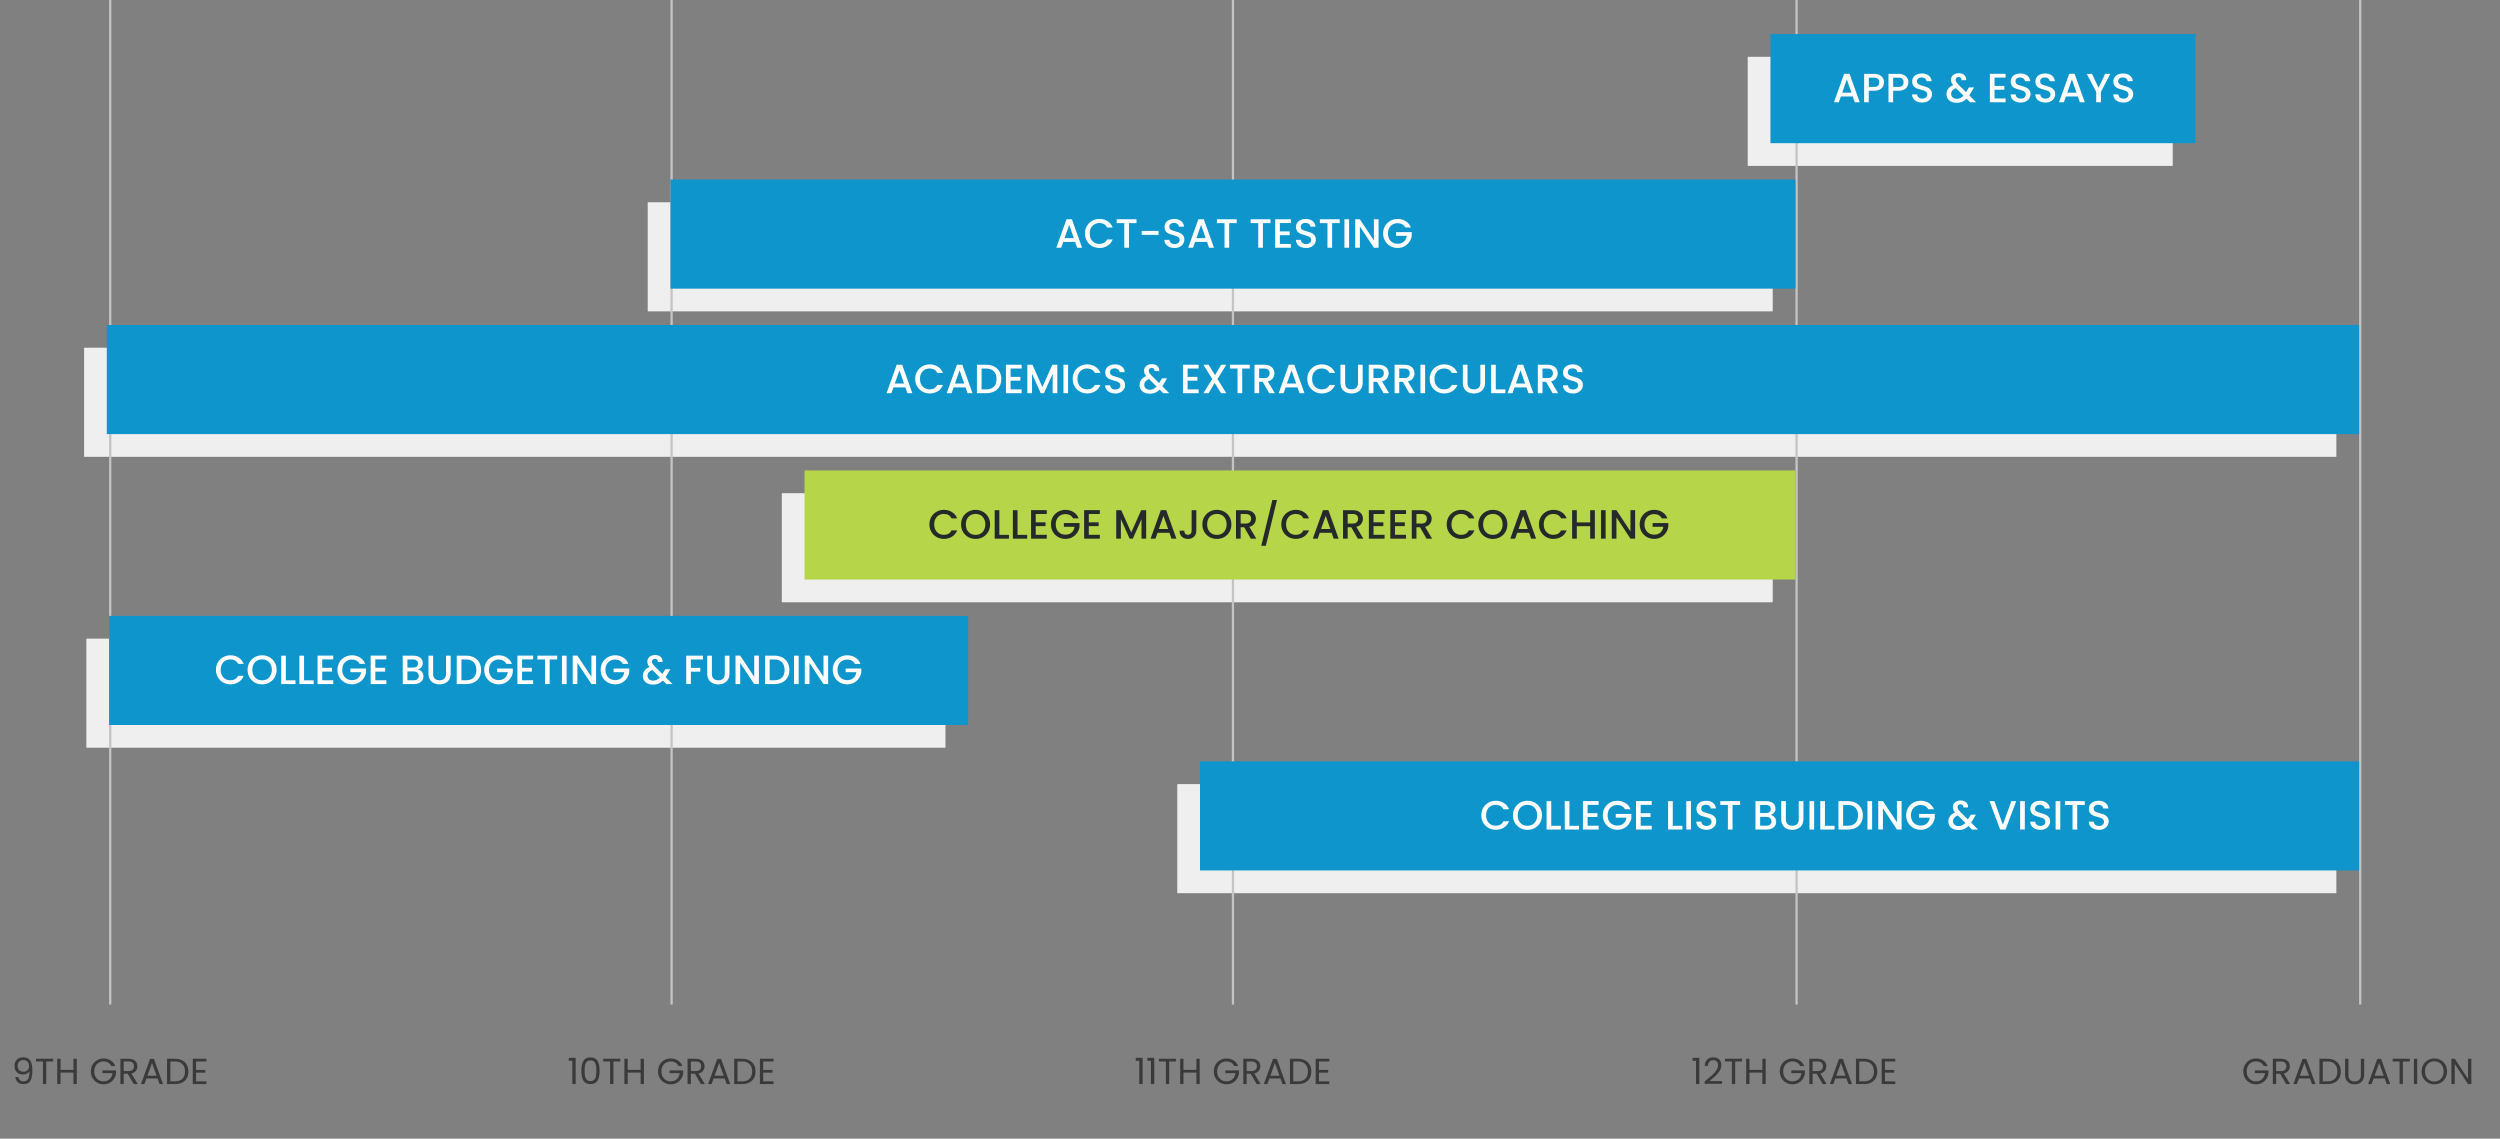
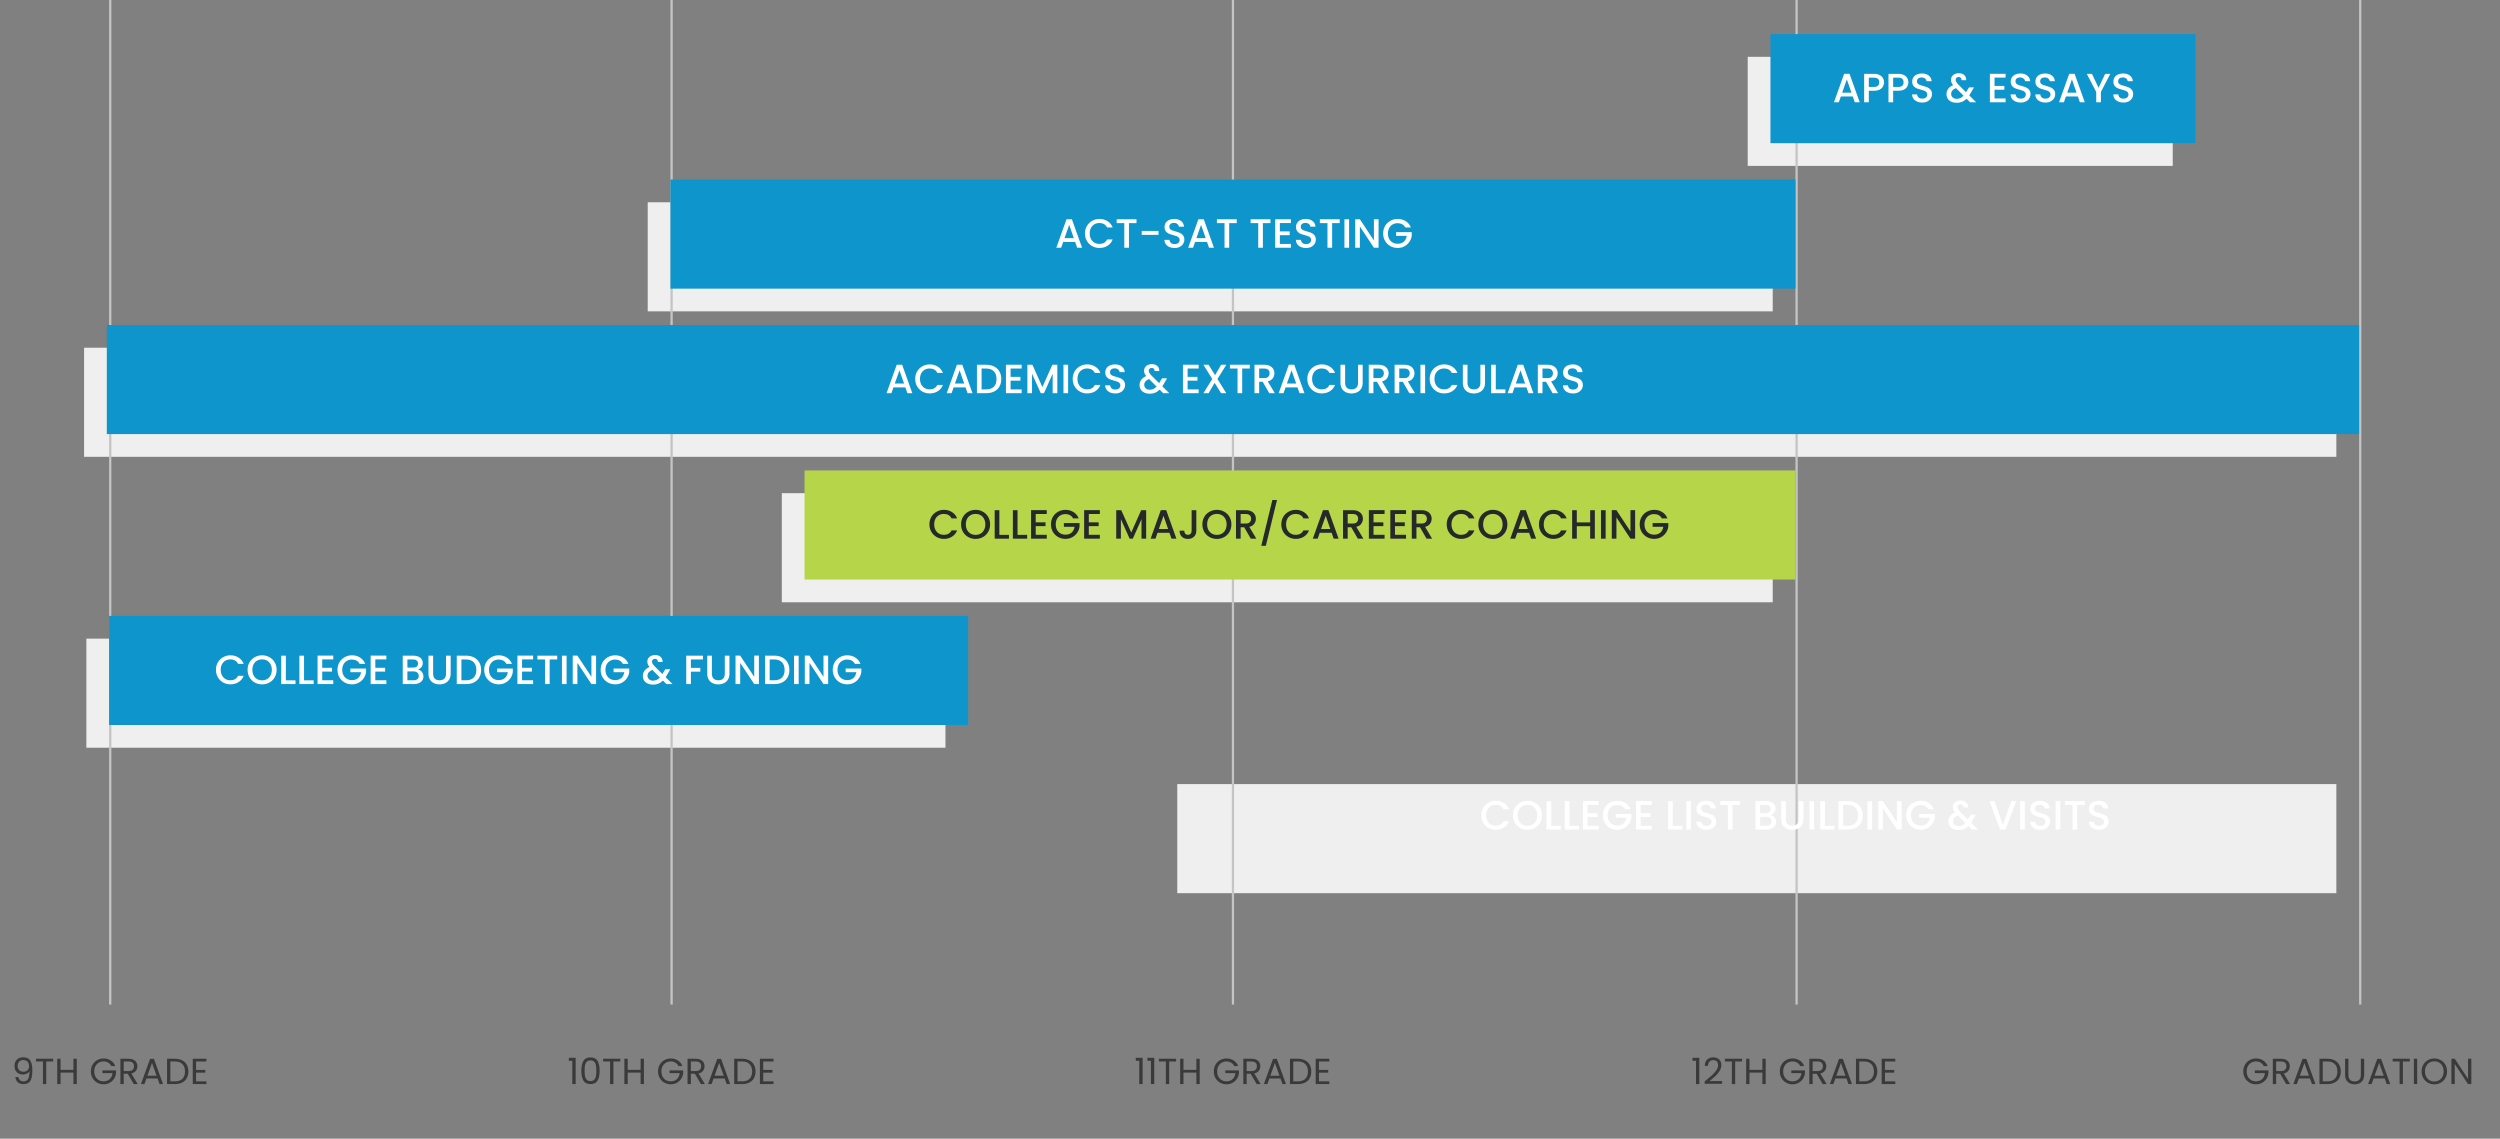
<svg xmlns="http://www.w3.org/2000/svg" width="1100" height="501" viewBox="0 0 1100 501" fill="none">
  <rect x="0" y="0" width="1100" height="501" fill="#808080" stroke="none" />
  <rect x="769" y="25" width="187" height="48" fill="#EFEFEF" />
  <rect x="344" y="217" width="436" height="48" fill="#EFEFEF" />
  <rect x="518" y="345" width="510" height="48" fill="#EFEFEF" />
  <rect x="38" y="281" width="378" height="48" fill="#EFEFEF" />
  <rect x="37" y="153" width="991" height="48" fill="#EFEFEF" />
  <rect x="285" y="89" width="495" height="48" fill="#EFEFEF" />
  <line x1="48.5" x2="48.5" y2="442" stroke="#C4C4C4" />
  <line x1="295.5" x2="295.5" y2="442" stroke="#C4C4C4" />
  <line x1="542.5" x2="542.5" y2="442" stroke="#C4C4C4" />
  <line x1="790.5" x2="790.5" y2="442" stroke="#C4C4C4" />
  <line x1="1038.5" x2="1038.5" y2="442" stroke="#C4C4C4" />
  <rect x="779" y="15" width="187" height="48" fill="#0D95CC" />
  <rect x="354" y="207" width="436" height="48" fill="#B6D549" />
-   <rect x="528" y="335" width="510" height="48" fill="#0D95CC" />
  <rect x="48" y="271" width="378" height="48" fill="#0D95CC" />
  <rect x="47" y="143" width="991" height="48" fill="#0D95CC" />
  <path d="M8.083 473.896C8.189 474.504 8.435 474.973 8.819 475.304C9.213 475.635 9.741 475.8 10.403 475.8C11.288 475.8 11.939 475.453 12.355 474.76C12.781 474.067 12.984 472.899 12.963 471.256C12.739 471.736 12.365 472.115 11.843 472.392C11.32 472.659 10.739 472.792 10.099 472.792C9.384 472.792 8.744 472.648 8.179 472.36C7.624 472.061 7.187 471.629 6.867 471.064C6.547 470.499 6.387 469.816 6.387 469.016C6.387 467.875 6.717 466.957 7.379 466.264C8.04 465.56 8.979 465.208 10.195 465.208C11.688 465.208 12.733 465.693 13.331 466.664C13.939 467.635 14.243 469.08 14.243 471C14.243 472.344 14.12 473.453 13.875 474.328C13.64 475.203 13.235 475.869 12.659 476.328C12.093 476.787 11.315 477.016 10.323 477.016C9.235 477.016 8.387 476.723 7.779 476.136C7.171 475.549 6.824 474.803 6.739 473.896H8.083ZM10.339 471.56C11.053 471.56 11.64 471.341 12.099 470.904C12.557 470.456 12.787 469.853 12.787 469.096C12.787 468.296 12.563 467.651 12.115 467.16C11.667 466.669 11.037 466.424 10.227 466.424C9.48 466.424 8.883 466.659 8.435 467.128C7.997 467.597 7.779 468.216 7.779 468.984C7.779 469.763 7.997 470.387 8.435 470.856C8.872 471.325 9.507 471.56 10.339 471.56ZM23.393 465.848V467.032H20.353V477H18.897V467.032H15.841V465.848H23.393ZM33.777 465.848V477H32.321V471.944H26.641V477H25.185V465.848H26.641V470.744H32.321V465.848H33.777ZM48.977 469.08C48.667 468.429 48.219 467.928 47.633 467.576C47.046 467.213 46.364 467.032 45.585 467.032C44.806 467.032 44.102 467.213 43.473 467.576C42.854 467.928 42.364 468.44 42.001 469.112C41.649 469.773 41.473 470.541 41.473 471.416C41.473 472.291 41.649 473.059 42.001 473.72C42.364 474.381 42.854 474.893 43.473 475.256C44.102 475.608 44.806 475.784 45.585 475.784C46.673 475.784 47.569 475.459 48.273 474.808C48.977 474.157 49.388 473.277 49.505 472.168H45.057V470.984H51.057V472.104C50.971 473.021 50.684 473.864 50.193 474.632C49.702 475.389 49.057 475.992 48.257 476.44C47.457 476.877 46.566 477.096 45.585 477.096C44.55 477.096 43.606 476.856 42.753 476.376C41.9 475.885 41.222 475.208 40.721 474.344C40.23 473.48 39.985 472.504 39.985 471.416C39.985 470.328 40.23 469.352 40.721 468.488C41.222 467.613 41.9 466.936 42.753 466.456C43.606 465.965 44.55 465.72 45.585 465.72C46.769 465.72 47.814 466.013 48.721 466.6C49.638 467.187 50.305 468.013 50.721 469.08H48.977ZM58.854 477L56.198 472.44H54.438V477H52.982V465.848H56.582C57.425 465.848 58.134 465.992 58.71 466.28C59.297 466.568 59.734 466.957 60.022 467.448C60.31 467.939 60.454 468.499 60.454 469.128C60.454 469.896 60.23 470.573 59.782 471.16C59.345 471.747 58.683 472.136 57.798 472.328L60.598 477H58.854ZM54.438 471.272H56.582C57.371 471.272 57.963 471.08 58.358 470.696C58.753 470.301 58.95 469.779 58.95 469.128C58.95 468.467 58.753 467.955 58.358 467.592C57.974 467.229 57.382 467.048 56.582 467.048H54.438V471.272ZM69.308 474.52H64.444L63.548 477H62.012L66.044 465.912H67.724L71.74 477H70.204L69.308 474.52ZM68.892 473.336L66.876 467.704L64.86 473.336H68.892ZM76.97 465.848C78.186 465.848 79.236 466.077 80.122 466.536C81.018 466.984 81.7 467.629 82.17 468.472C82.65 469.315 82.89 470.307 82.89 471.448C82.89 472.589 82.65 473.581 82.17 474.424C81.7 475.256 81.018 475.896 80.122 476.344C79.236 476.781 78.186 477 76.97 477H73.498V465.848H76.97ZM76.97 475.8C78.41 475.8 79.508 475.421 80.266 474.664C81.023 473.896 81.402 472.824 81.402 471.448C81.402 470.061 81.018 468.979 80.25 468.2C79.492 467.421 78.399 467.032 76.97 467.032H74.954V475.8H76.97ZM86.266 467.032V470.76H90.33V471.96H86.266V475.8H90.81V477H84.81V465.832H90.81V467.032H86.266Z" fill="#3A3A3A" />
  <path d="M250.28 466.76V465.432H253.288V477H251.816V466.76H250.28ZM255.789 471.096C255.789 469.261 256.088 467.832 256.685 466.808C257.282 465.773 258.328 465.256 259.821 465.256C261.304 465.256 262.344 465.773 262.941 466.808C263.538 467.832 263.837 469.261 263.837 471.096C263.837 472.963 263.538 474.413 262.941 475.448C262.344 476.483 261.304 477 259.821 477C258.328 477 257.282 476.483 256.685 475.448C256.088 474.413 255.789 472.963 255.789 471.096ZM262.397 471.096C262.397 470.168 262.333 469.384 262.205 468.744C262.088 468.093 261.837 467.571 261.453 467.176C261.08 466.781 260.536 466.584 259.821 466.584C259.096 466.584 258.541 466.781 258.157 467.176C257.784 467.571 257.533 468.093 257.405 468.744C257.288 469.384 257.229 470.168 257.229 471.096C257.229 472.056 257.288 472.861 257.405 473.512C257.533 474.163 257.784 474.685 258.157 475.08C258.541 475.475 259.096 475.672 259.821 475.672C260.536 475.672 261.08 475.475 261.453 475.08C261.837 474.685 262.088 474.163 262.205 473.512C262.333 472.861 262.397 472.056 262.397 471.096ZM272.94 465.848V467.032H269.9V477H268.444V467.032H265.388V465.848H272.94ZM283.324 465.848V477H281.868V471.944H276.188V477H274.732V465.848H276.188V470.744H281.868V465.848H283.324ZM298.524 469.08C298.214 468.429 297.766 467.928 297.18 467.576C296.593 467.213 295.91 467.032 295.132 467.032C294.353 467.032 293.649 467.213 293.02 467.576C292.401 467.928 291.91 468.44 291.548 469.112C291.196 469.773 291.02 470.541 291.02 471.416C291.02 472.291 291.196 473.059 291.548 473.72C291.91 474.381 292.401 474.893 293.02 475.256C293.649 475.608 294.353 475.784 295.132 475.784C296.22 475.784 297.116 475.459 297.82 474.808C298.524 474.157 298.934 473.277 299.052 472.168H294.604V470.984H300.604V472.104C300.518 473.021 300.23 473.864 299.74 474.632C299.249 475.389 298.604 475.992 297.804 476.44C297.004 476.877 296.113 477.096 295.132 477.096C294.097 477.096 293.153 476.856 292.3 476.376C291.446 475.885 290.769 475.208 290.268 474.344C289.777 473.48 289.532 472.504 289.532 471.416C289.532 470.328 289.777 469.352 290.268 468.488C290.769 467.613 291.446 466.936 292.3 466.456C293.153 465.965 294.097 465.72 295.132 465.72C296.316 465.72 297.361 466.013 298.268 466.6C299.185 467.187 299.852 468.013 300.268 469.08H298.524ZM308.401 477L305.745 472.44H303.985V477H302.529V465.848H306.129C306.972 465.848 307.681 465.992 308.257 466.28C308.844 466.568 309.281 466.957 309.569 467.448C309.857 467.939 310.001 468.499 310.001 469.128C310.001 469.896 309.777 470.573 309.329 471.16C308.892 471.747 308.23 472.136 307.345 472.328L310.145 477H308.401ZM303.985 471.272H306.129C306.918 471.272 307.51 471.08 307.905 470.696C308.3 470.301 308.497 469.779 308.497 469.128C308.497 468.467 308.3 467.955 307.905 467.592C307.521 467.229 306.929 467.048 306.129 467.048H303.985V471.272ZM318.855 474.52H313.991L313.095 477H311.559L315.591 465.912H317.271L321.287 477H319.751L318.855 474.52ZM318.439 473.336L316.423 467.704L314.407 473.336H318.439ZM326.516 465.848C327.733 465.848 328.783 466.077 329.669 466.536C330.565 466.984 331.247 467.629 331.717 468.472C332.197 469.315 332.437 470.307 332.437 471.448C332.437 472.589 332.197 473.581 331.717 474.424C331.247 475.256 330.565 475.896 329.669 476.344C328.783 476.781 327.733 477 326.516 477H323.045V465.848H326.516ZM326.516 475.8C327.957 475.8 329.055 475.421 329.812 474.664C330.57 473.896 330.949 472.824 330.949 471.448C330.949 470.061 330.565 468.979 329.797 468.2C329.039 467.421 327.946 467.032 326.516 467.032H324.501V475.8H326.516ZM335.813 467.032V470.76H339.877V471.96H335.813V475.8H340.357V477H334.357V465.832H340.357V467.032H335.813Z" fill="#3A3A3A" />
  <path d="M499.741 466.76V465.432H502.749V477H501.277V466.76H499.741ZM504.866 466.76V465.432H507.874V477H506.402V466.76H504.866ZM517.479 465.848V467.032H514.439V477H512.983V467.032H509.927V465.848H517.479ZM527.863 465.848V477H526.407V471.944H520.727V477H519.271V465.848H520.727V470.744H526.407V465.848H527.863ZM543.063 469.08C542.753 468.429 542.305 467.928 541.719 467.576C541.132 467.213 540.449 467.032 539.671 467.032C538.892 467.032 538.188 467.213 537.559 467.576C536.94 467.928 536.449 468.44 536.087 469.112C535.735 469.773 535.559 470.541 535.559 471.416C535.559 472.291 535.735 473.059 536.087 473.72C536.449 474.381 536.94 474.893 537.559 475.256C538.188 475.608 538.892 475.784 539.671 475.784C540.759 475.784 541.655 475.459 542.359 474.808C543.063 474.157 543.473 473.277 543.591 472.168H539.143V470.984H545.143V472.104C545.057 473.021 544.769 473.864 544.279 474.632C543.788 475.389 543.143 475.992 542.343 476.44C541.543 476.877 540.652 477.096 539.671 477.096C538.636 477.096 537.692 476.856 536.839 476.376C535.985 475.885 535.308 475.208 534.807 474.344C534.316 473.48 534.071 472.504 534.071 471.416C534.071 470.328 534.316 469.352 534.807 468.488C535.308 467.613 535.985 466.936 536.839 466.456C537.692 465.965 538.636 465.72 539.671 465.72C540.855 465.72 541.9 466.013 542.807 466.6C543.724 467.187 544.391 468.013 544.807 469.08H543.063ZM552.94 477L550.284 472.44H548.524V477H547.068V465.848H550.668C551.511 465.848 552.22 465.992 552.796 466.28C553.383 466.568 553.82 466.957 554.108 467.448C554.396 467.939 554.54 468.499 554.54 469.128C554.54 469.896 554.316 470.573 553.868 471.16C553.431 471.747 552.769 472.136 551.884 472.328L554.684 477H552.94ZM548.524 471.272H550.668C551.457 471.272 552.049 471.08 552.444 470.696C552.839 470.301 553.036 469.779 553.036 469.128C553.036 468.467 552.839 467.955 552.444 467.592C552.06 467.229 551.468 467.048 550.668 467.048H548.524V471.272ZM563.394 474.52H558.53L557.634 477H556.098L560.13 465.912H561.81L565.826 477H564.29L563.394 474.52ZM562.978 473.336L560.962 467.704L558.946 473.336H562.978ZM571.056 465.848C572.272 465.848 573.322 466.077 574.208 466.536C575.104 466.984 575.786 467.629 576.256 468.472C576.736 469.315 576.976 470.307 576.976 471.448C576.976 472.589 576.736 473.581 576.256 474.424C575.786 475.256 575.104 475.896 574.208 476.344C573.322 476.781 572.272 477 571.056 477H567.584V465.848H571.056ZM571.056 475.8C572.496 475.8 573.594 475.421 574.352 474.664C575.109 473.896 575.488 472.824 575.488 471.448C575.488 470.061 575.104 468.979 574.336 468.2C573.578 467.421 572.485 467.032 571.056 467.032H569.04V475.8H571.056ZM580.352 467.032V470.76H584.416V471.96H580.352V475.8H584.896V477H578.896V465.832H584.896V467.032H580.352Z" fill="#3A3A3A" />
  <path d="M744.702 466.76V465.432H747.71V477H746.238V466.76H744.702ZM750.035 475.832C751.389 474.744 752.451 473.853 753.219 473.16C753.987 472.456 754.632 471.725 755.155 470.968C755.688 470.2 755.955 469.448 755.955 468.712C755.955 468.019 755.784 467.475 755.443 467.08C755.112 466.675 754.573 466.472 753.827 466.472C753.101 466.472 752.536 466.701 752.131 467.16C751.736 467.608 751.523 468.211 751.491 468.968H750.083C750.125 467.773 750.488 466.851 751.171 466.2C751.853 465.549 752.733 465.224 753.811 465.224C754.909 465.224 755.779 465.528 756.419 466.136C757.069 466.744 757.395 467.581 757.395 468.648C757.395 469.533 757.128 470.397 756.595 471.24C756.072 472.072 755.475 472.808 754.803 473.448C754.131 474.077 753.272 474.813 752.227 475.656H757.731V476.872H750.035V475.832ZM766.518 465.848V467.032H763.478V477H762.022V467.032H758.966V465.848H766.518ZM776.902 465.848V477H775.446V471.944H769.766V477H768.31V465.848H769.766V470.744H775.446V465.848H776.902ZM792.102 469.08C791.793 468.429 791.345 467.928 790.758 467.576C790.171 467.213 789.489 467.032 788.71 467.032C787.931 467.032 787.227 467.213 786.598 467.576C785.979 467.928 785.489 468.44 785.126 469.112C784.774 469.773 784.598 470.541 784.598 471.416C784.598 472.291 784.774 473.059 785.126 473.72C785.489 474.381 785.979 474.893 786.598 475.256C787.227 475.608 787.931 475.784 788.71 475.784C789.798 475.784 790.694 475.459 791.398 474.808C792.102 474.157 792.513 473.277 792.63 472.168H788.182V470.984H794.182V472.104C794.097 473.021 793.809 473.864 793.318 474.632C792.827 475.389 792.182 475.992 791.382 476.44C790.582 476.877 789.691 477.096 788.71 477.096C787.675 477.096 786.731 476.856 785.878 476.376C785.025 475.885 784.347 475.208 783.846 474.344C783.355 473.48 783.11 472.504 783.11 471.416C783.11 470.328 783.355 469.352 783.846 468.488C784.347 467.613 785.025 466.936 785.878 466.456C786.731 465.965 787.675 465.72 788.71 465.72C789.894 465.72 790.939 466.013 791.846 466.6C792.763 467.187 793.43 468.013 793.846 469.08H792.102ZM801.979 477L799.323 472.44H797.563V477H796.107V465.848H799.707C800.55 465.848 801.259 465.992 801.835 466.28C802.422 466.568 802.859 466.957 803.147 467.448C803.435 467.939 803.579 468.499 803.579 469.128C803.579 469.896 803.355 470.573 802.907 471.16C802.47 471.747 801.808 472.136 800.923 472.328L803.723 477H801.979ZM797.563 471.272H799.707C800.496 471.272 801.088 471.08 801.483 470.696C801.878 470.301 802.075 469.779 802.075 469.128C802.075 468.467 801.878 467.955 801.483 467.592C801.099 467.229 800.507 467.048 799.707 467.048H797.563V471.272ZM812.433 474.52H807.569L806.673 477H805.137L809.169 465.912H810.849L814.865 477H813.329L812.433 474.52ZM812.017 473.336L810.001 467.704L807.985 473.336H812.017ZM820.095 465.848C821.311 465.848 822.361 466.077 823.247 466.536C824.143 466.984 824.825 467.629 825.295 468.472C825.775 469.315 826.015 470.307 826.015 471.448C826.015 472.589 825.775 473.581 825.295 474.424C824.825 475.256 824.143 475.896 823.247 476.344C822.361 476.781 821.311 477 820.095 477H816.623V465.848H820.095ZM820.095 475.8C821.535 475.8 822.633 475.421 823.391 474.664C824.148 473.896 824.527 472.824 824.527 471.448C824.527 470.061 824.143 468.979 823.375 468.2C822.617 467.421 821.524 467.032 820.095 467.032H818.079V475.8H820.095ZM829.391 467.032V470.76H833.455V471.96H829.391V475.8H833.935V477H827.935V465.832H833.935V467.032H829.391Z" fill="#3A3A3A" />
  <path d="M996.039 469.08C995.73 468.429 995.282 467.928 994.695 467.576C994.109 467.213 993.426 467.032 992.647 467.032C991.869 467.032 991.165 467.213 990.535 467.576C989.917 467.928 989.426 468.44 989.063 469.112C988.711 469.773 988.535 470.541 988.535 471.416C988.535 472.291 988.711 473.059 989.063 473.72C989.426 474.381 989.917 474.893 990.535 475.256C991.165 475.608 991.869 475.784 992.647 475.784C993.735 475.784 994.631 475.459 995.335 474.808C996.039 474.157 996.45 473.277 996.567 472.168H992.119V470.984H998.119V472.104C998.034 473.021 997.746 473.864 997.255 474.632C996.765 475.389 996.119 475.992 995.319 476.44C994.519 476.877 993.629 477.096 992.647 477.096C991.613 477.096 990.669 476.856 989.815 476.376C988.962 475.885 988.285 475.208 987.783 474.344C987.293 473.48 987.047 472.504 987.047 471.416C987.047 470.328 987.293 469.352 987.783 468.488C988.285 467.613 988.962 466.936 989.815 466.456C990.669 465.965 991.613 465.72 992.647 465.72C993.831 465.72 994.877 466.013 995.783 466.6C996.701 467.187 997.367 468.013 997.783 469.08H996.039ZM1005.92 477L1003.26 472.44H1001.5V477H1000.04V465.848H1003.64C1004.49 465.848 1005.2 465.992 1005.77 466.28C1006.36 466.568 1006.8 466.957 1007.08 467.448C1007.37 467.939 1007.52 468.499 1007.52 469.128C1007.52 469.896 1007.29 470.573 1006.84 471.16C1006.41 471.747 1005.75 472.136 1004.86 472.328L1007.66 477H1005.92ZM1001.5 471.272H1003.64C1004.43 471.272 1005.03 471.08 1005.42 470.696C1005.82 470.301 1006.01 469.779 1006.01 469.128C1006.01 468.467 1005.82 467.955 1005.42 467.592C1005.04 467.229 1004.44 467.048 1003.64 467.048H1001.5V471.272ZM1016.37 474.52H1011.51L1010.61 477H1009.07L1013.11 465.912H1014.79L1018.8 477H1017.27L1016.37 474.52ZM1015.95 473.336L1013.94 467.704L1011.92 473.336H1015.95ZM1024.03 465.848C1025.25 465.848 1026.3 466.077 1027.18 466.536C1028.08 466.984 1028.76 467.629 1029.23 468.472C1029.71 469.315 1029.95 470.307 1029.95 471.448C1029.95 472.589 1029.71 473.581 1029.23 474.424C1028.76 475.256 1028.08 475.896 1027.18 476.344C1026.3 476.781 1025.25 477 1024.03 477H1020.56V465.848H1024.03ZM1024.03 475.8C1025.47 475.8 1026.57 475.421 1027.33 474.664C1028.09 473.896 1028.46 472.824 1028.46 471.448C1028.46 470.061 1028.08 468.979 1027.31 468.2C1026.55 467.421 1025.46 467.032 1024.03 467.032H1022.02V475.8H1024.03ZM1033.3 465.848V472.904C1033.3 473.896 1033.54 474.632 1034.02 475.112C1034.51 475.592 1035.18 475.832 1036.05 475.832C1036.9 475.832 1037.57 475.592 1038.05 475.112C1038.54 474.632 1038.78 473.896 1038.78 472.904V465.848H1040.24V472.888C1040.24 473.816 1040.05 474.6 1039.68 475.24C1039.31 475.869 1038.8 476.339 1038.16 476.648C1037.53 476.957 1036.82 477.112 1036.03 477.112C1035.24 477.112 1034.53 476.957 1033.89 476.648C1033.26 476.339 1032.76 475.869 1032.38 475.24C1032.02 474.6 1031.84 473.816 1031.84 472.888V465.848H1033.3ZM1049.26 474.52H1044.4L1043.5 477H1041.97L1046 465.912H1047.68L1051.69 477H1050.16L1049.26 474.52ZM1048.85 473.336L1046.83 467.704L1044.81 473.336H1048.85ZM1060.31 465.848V467.032H1057.27V477H1055.82V467.032H1052.76V465.848H1060.31ZM1063.56 465.848V477H1062.11V465.848H1063.56ZM1071.1 477.112C1070.07 477.112 1069.12 476.872 1068.27 476.392C1067.42 475.901 1066.74 475.224 1066.24 474.36C1065.75 473.485 1065.5 472.504 1065.5 471.416C1065.5 470.328 1065.75 469.352 1066.24 468.488C1066.74 467.613 1067.42 466.936 1068.27 466.456C1069.12 465.965 1070.07 465.72 1071.1 465.72C1072.15 465.72 1073.1 465.965 1073.95 466.456C1074.8 466.936 1075.47 467.608 1075.96 468.472C1076.46 469.336 1076.7 470.317 1076.7 471.416C1076.7 472.515 1076.46 473.496 1075.96 474.36C1075.47 475.224 1074.8 475.901 1073.95 476.392C1073.1 476.872 1072.15 477.112 1071.1 477.112ZM1071.1 475.848C1071.88 475.848 1072.58 475.667 1073.2 475.304C1073.83 474.941 1074.32 474.424 1074.67 473.752C1075.03 473.08 1075.21 472.301 1075.21 471.416C1075.21 470.52 1075.03 469.741 1074.67 469.08C1074.32 468.408 1073.83 467.891 1073.21 467.528C1072.59 467.165 1071.89 466.984 1071.1 466.984C1070.31 466.984 1069.61 467.165 1068.99 467.528C1068.37 467.891 1067.88 468.408 1067.52 469.08C1067.16 469.741 1066.99 470.52 1066.99 471.416C1066.99 472.301 1067.16 473.08 1067.52 473.752C1067.88 474.424 1068.37 474.941 1068.99 475.304C1069.62 475.667 1070.32 475.848 1071.1 475.848ZM1087.39 477H1085.93L1080.08 468.12V477H1078.62V465.832H1080.08L1085.93 474.696V465.832H1087.39V477Z" fill="#3A3A3A" />
  <rect x="295" y="79" width="495" height="48" fill="#0D95CC" />
  <path d="M473.054 106.444H467.816L466.916 109H464.774L469.256 96.472H471.632L476.114 109H473.954L473.054 106.444ZM472.478 104.77L470.444 98.956L468.392 104.77H472.478ZM477.379 102.718C477.379 101.494 477.661 100.396 478.225 99.424C478.801 98.452 479.575 97.696 480.547 97.156C481.531 96.604 482.605 96.328 483.769 96.328C485.101 96.328 486.283 96.658 487.315 97.318C488.359 97.966 489.115 98.89 489.583 100.09H487.117C486.793 99.43 486.343 98.938 485.767 98.614C485.191 98.29 484.525 98.128 483.769 98.128C482.941 98.128 482.203 98.314 481.555 98.686C480.907 99.058 480.397 99.592 480.025 100.288C479.665 100.984 479.485 101.794 479.485 102.718C479.485 103.642 479.665 104.452 480.025 105.148C480.397 105.844 480.907 106.384 481.555 106.768C482.203 107.14 482.941 107.326 483.769 107.326C484.525 107.326 485.191 107.164 485.767 106.84C486.343 106.516 486.793 106.024 487.117 105.364H489.583C489.115 106.564 488.359 107.488 487.315 108.136C486.283 108.784 485.101 109.108 483.769 109.108C482.593 109.108 481.519 108.838 480.547 108.298C479.575 107.746 478.801 106.984 478.225 106.012C477.661 105.04 477.379 103.942 477.379 102.718ZM500.067 96.49V98.164H496.737V109H494.685V98.164H491.337V96.49H500.067ZM509.759 101.62V103.348H502.361V101.62H509.759ZM516.796 109.126C515.956 109.126 515.2 108.982 514.528 108.694C513.856 108.394 513.328 107.974 512.944 107.434C512.56 106.894 512.368 106.264 512.368 105.544H514.564C514.612 106.084 514.822 106.528 515.194 106.876C515.578 107.224 516.112 107.398 516.796 107.398C517.504 107.398 518.056 107.23 518.452 106.894C518.848 106.546 519.046 106.102 519.046 105.562C519.046 105.142 518.92 104.8 518.668 104.536C518.428 104.272 518.122 104.068 517.75 103.924C517.39 103.78 516.886 103.624 516.238 103.456C515.422 103.24 514.756 103.024 514.24 102.808C513.736 102.58 513.304 102.232 512.944 101.764C512.584 101.296 512.404 100.672 512.404 99.892C512.404 99.172 512.584 98.542 512.944 98.002C513.304 97.462 513.808 97.048 514.456 96.76C515.104 96.472 515.854 96.328 516.706 96.328C517.918 96.328 518.908 96.634 519.676 97.246C520.456 97.846 520.888 98.674 520.972 99.73H518.704C518.668 99.274 518.452 98.884 518.056 98.56C517.66 98.236 517.138 98.074 516.49 98.074C515.902 98.074 515.422 98.224 515.05 98.524C514.678 98.824 514.492 99.256 514.492 99.82C514.492 100.204 514.606 100.522 514.834 100.774C515.074 101.014 515.374 101.206 515.734 101.35C516.094 101.494 516.586 101.65 517.21 101.818C518.038 102.046 518.71 102.274 519.226 102.502C519.754 102.73 520.198 103.084 520.558 103.564C520.93 104.032 521.116 104.662 521.116 105.454C521.116 106.09 520.942 106.69 520.594 107.254C520.258 107.818 519.76 108.274 519.1 108.622C518.452 108.958 517.684 109.126 516.796 109.126ZM531.08 106.444H525.842L524.942 109H522.8L527.282 96.472H529.658L534.14 109H531.98L531.08 106.444ZM530.504 104.77L528.47 98.956L526.418 104.77H530.504ZM544.17 96.49V98.164H540.84V109H538.788V98.164H535.44V96.49H544.17ZM559.006 96.49V98.164H555.676V109H553.624V98.164H550.276V96.49H559.006ZM563.136 98.146V101.818H567.456V103.492H563.136V107.326H567.996V109H561.084V96.472H567.996V98.146H563.136ZM574.646 109.126C573.806 109.126 573.05 108.982 572.378 108.694C571.706 108.394 571.178 107.974 570.794 107.434C570.41 106.894 570.218 106.264 570.218 105.544H572.414C572.462 106.084 572.672 106.528 573.044 106.876C573.428 107.224 573.962 107.398 574.646 107.398C575.354 107.398 575.906 107.23 576.302 106.894C576.698 106.546 576.896 106.102 576.896 105.562C576.896 105.142 576.77 104.8 576.518 104.536C576.278 104.272 575.972 104.068 575.6 103.924C575.24 103.78 574.736 103.624 574.088 103.456C573.272 103.24 572.606 103.024 572.09 102.808C571.586 102.58 571.154 102.232 570.794 101.764C570.434 101.296 570.254 100.672 570.254 99.892C570.254 99.172 570.434 98.542 570.794 98.002C571.154 97.462 571.658 97.048 572.306 96.76C572.954 96.472 573.704 96.328 574.556 96.328C575.768 96.328 576.758 96.634 577.526 97.246C578.306 97.846 578.738 98.674 578.822 99.73H576.554C576.518 99.274 576.302 98.884 575.906 98.56C575.51 98.236 574.988 98.074 574.34 98.074C573.752 98.074 573.272 98.224 572.9 98.524C572.528 98.824 572.342 99.256 572.342 99.82C572.342 100.204 572.456 100.522 572.684 100.774C572.924 101.014 573.224 101.206 573.584 101.35C573.944 101.494 574.436 101.65 575.06 101.818C575.888 102.046 576.56 102.274 577.076 102.502C577.604 102.73 578.048 103.084 578.408 103.564C578.78 104.032 578.966 104.662 578.966 105.454C578.966 106.09 578.792 106.69 578.444 107.254C578.108 107.818 577.61 108.274 576.95 108.622C576.302 108.958 575.534 109.126 574.646 109.126ZM589.469 96.49V98.164H586.139V109H584.087V98.164H580.739V96.49H589.469ZM593.599 96.49V109H591.547V96.49H593.599ZM606.571 109H604.519L598.345 99.658V109H596.293V96.472H598.345L604.519 105.796V96.472H606.571V109ZM618.32 100.09C617.996 99.466 617.546 98.998 616.97 98.686C616.394 98.362 615.728 98.2 614.972 98.2C614.144 98.2 613.406 98.386 612.758 98.758C612.11 99.13 611.6 99.658 611.228 100.342C610.868 101.026 610.688 101.818 610.688 102.718C610.688 103.618 610.868 104.416 611.228 105.112C611.6 105.796 612.11 106.324 612.758 106.696C613.406 107.068 614.144 107.254 614.972 107.254C616.088 107.254 616.994 106.942 617.69 106.318C618.386 105.694 618.812 104.848 618.968 103.78H614.27V102.142H621.164V103.744C621.032 104.716 620.684 105.61 620.12 106.426C619.568 107.242 618.842 107.896 617.942 108.388C617.054 108.868 616.064 109.108 614.972 109.108C613.796 109.108 612.722 108.838 611.75 108.298C610.778 107.746 610.004 106.984 609.428 106.012C608.864 105.04 608.582 103.942 608.582 102.718C608.582 101.494 608.864 100.396 609.428 99.424C610.004 98.452 610.778 97.696 611.75 97.156C612.734 96.604 613.808 96.328 614.972 96.328C616.304 96.328 617.486 96.658 618.518 97.318C619.562 97.966 620.318 98.89 620.786 100.09H618.32Z" fill="white" />
  <path d="M815.218 42.444H809.98L809.08 45H806.938L811.42 32.472H813.796L818.278 45H816.118L815.218 42.444ZM814.642 40.77L812.608 34.956L810.556 40.77H814.642ZM828.975 36.216C828.975 36.852 828.825 37.452 828.525 38.016C828.225 38.58 827.745 39.042 827.085 39.402C826.425 39.75 825.579 39.924 824.547 39.924H822.279V45H820.227V32.49H824.547C825.507 32.49 826.317 32.658 826.977 32.994C827.649 33.318 828.147 33.762 828.471 34.326C828.807 34.89 828.975 35.52 828.975 36.216ZM824.547 38.25C825.327 38.25 825.909 38.076 826.293 37.728C826.677 37.368 826.869 36.864 826.869 36.216C826.869 34.848 826.095 34.164 824.547 34.164H822.279V38.25H824.547ZM839.68 36.216C839.68 36.852 839.53 37.452 839.23 38.016C838.93 38.58 838.45 39.042 837.79 39.402C837.13 39.75 836.284 39.924 835.252 39.924H832.984V45H830.932V32.49H835.252C836.212 32.49 837.022 32.658 837.682 32.994C838.354 33.318 838.852 33.762 839.176 34.326C839.512 34.89 839.68 35.52 839.68 36.216ZM835.252 38.25C836.032 38.25 836.614 38.076 836.998 37.728C837.382 37.368 837.574 36.864 837.574 36.216C837.574 34.848 836.8 34.164 835.252 34.164H832.984V38.25H835.252ZM845.759 45.126C844.919 45.126 844.163 44.982 843.491 44.694C842.819 44.394 842.291 43.974 841.907 43.434C841.523 42.894 841.331 42.264 841.331 41.544H843.527C843.575 42.084 843.785 42.528 844.157 42.876C844.541 43.224 845.075 43.398 845.759 43.398C846.467 43.398 847.019 43.23 847.415 42.894C847.811 42.546 848.009 42.102 848.009 41.562C848.009 41.142 847.883 40.8 847.631 40.536C847.391 40.272 847.085 40.068 846.713 39.924C846.353 39.78 845.849 39.624 845.201 39.456C844.385 39.24 843.719 39.024 843.203 38.808C842.699 38.58 842.267 38.232 841.907 37.764C841.547 37.296 841.367 36.672 841.367 35.892C841.367 35.172 841.547 34.542 841.907 34.002C842.267 33.462 842.771 33.048 843.419 32.76C844.067 32.472 844.817 32.328 845.669 32.328C846.881 32.328 847.871 32.634 848.639 33.246C849.419 33.846 849.851 34.674 849.935 35.73H847.667C847.631 35.274 847.415 34.884 847.019 34.56C846.623 34.236 846.101 34.074 845.453 34.074C844.865 34.074 844.385 34.224 844.013 34.524C843.641 34.824 843.455 35.256 843.455 35.82C843.455 36.204 843.569 36.522 843.797 36.774C844.037 37.014 844.337 37.206 844.697 37.35C845.057 37.494 845.549 37.65 846.173 37.818C847.001 38.046 847.673 38.274 848.189 38.502C848.717 38.73 849.161 39.084 849.521 39.564C849.893 40.032 850.079 40.662 850.079 41.454C850.079 42.09 849.905 42.69 849.557 43.254C849.221 43.818 848.723 44.274 848.063 44.622C847.415 44.958 846.647 45.126 845.759 45.126ZM866.842 45L865.294 43.452C864.694 44.052 864.04 44.502 863.332 44.802C862.624 45.09 861.832 45.234 860.956 45.234C860.068 45.234 859.282 45.078 858.598 44.766C857.914 44.454 857.386 44.01 857.014 43.434C856.642 42.846 856.456 42.168 856.456 41.4C856.456 40.536 856.702 39.768 857.194 39.096C857.686 38.412 858.418 37.872 859.39 37.476C859.042 37.056 858.796 36.666 858.652 36.306C858.508 35.934 858.436 35.526 858.436 35.082C858.436 34.53 858.574 34.038 858.85 33.606C859.138 33.174 859.546 32.832 860.074 32.58C860.602 32.328 861.214 32.202 861.91 32.202C862.618 32.202 863.218 32.34 863.71 32.616C864.214 32.88 864.586 33.246 864.826 33.714C865.078 34.182 865.18 34.704 865.132 35.28H863.08C863.092 34.836 862.984 34.494 862.756 34.254C862.528 34.002 862.216 33.876 861.82 33.876C861.424 33.876 861.1 33.996 860.848 34.236C860.608 34.464 860.488 34.746 860.488 35.082C860.488 35.406 860.578 35.73 860.758 36.054C860.95 36.366 861.28 36.774 861.748 37.278L865.06 40.572L866.338 38.466H868.552L866.932 41.238L866.482 41.976L869.524 45H866.842ZM860.956 43.488C862.084 43.488 863.08 43.026 863.944 42.102L860.632 38.772C859.216 39.336 858.508 40.188 858.508 41.328C858.508 41.94 858.736 42.456 859.192 42.876C859.648 43.284 860.236 43.488 860.956 43.488ZM877.597 34.146V37.818H881.917V39.492H877.597V43.326H882.457V45H875.545V32.472H882.457V34.146H877.597ZM889.107 45.126C888.267 45.126 887.511 44.982 886.839 44.694C886.167 44.394 885.639 43.974 885.255 43.434C884.871 42.894 884.679 42.264 884.679 41.544H886.875C886.923 42.084 887.133 42.528 887.505 42.876C887.889 43.224 888.423 43.398 889.107 43.398C889.815 43.398 890.367 43.23 890.763 42.894C891.159 42.546 891.357 42.102 891.357 41.562C891.357 41.142 891.231 40.8 890.979 40.536C890.739 40.272 890.433 40.068 890.061 39.924C889.701 39.78 889.197 39.624 888.549 39.456C887.733 39.24 887.067 39.024 886.551 38.808C886.047 38.58 885.615 38.232 885.255 37.764C884.895 37.296 884.715 36.672 884.715 35.892C884.715 35.172 884.895 34.542 885.255 34.002C885.615 33.462 886.119 33.048 886.767 32.76C887.415 32.472 888.165 32.328 889.017 32.328C890.229 32.328 891.219 32.634 891.987 33.246C892.767 33.846 893.199 34.674 893.283 35.73H891.015C890.979 35.274 890.763 34.884 890.367 34.56C889.971 34.236 889.449 34.074 888.801 34.074C888.213 34.074 887.733 34.224 887.361 34.524C886.989 34.824 886.803 35.256 886.803 35.82C886.803 36.204 886.917 36.522 887.145 36.774C887.385 37.014 887.685 37.206 888.045 37.35C888.405 37.494 888.897 37.65 889.521 37.818C890.349 38.046 891.021 38.274 891.537 38.502C892.065 38.73 892.509 39.084 892.869 39.564C893.241 40.032 893.427 40.662 893.427 41.454C893.427 42.09 893.253 42.69 892.905 43.254C892.569 43.818 892.071 44.274 891.411 44.622C890.763 44.958 889.995 45.126 889.107 45.126ZM899.97 45.126C899.13 45.126 898.374 44.982 897.702 44.694C897.03 44.394 896.502 43.974 896.118 43.434C895.734 42.894 895.542 42.264 895.542 41.544H897.738C897.786 42.084 897.996 42.528 898.368 42.876C898.752 43.224 899.286 43.398 899.97 43.398C900.678 43.398 901.23 43.23 901.626 42.894C902.022 42.546 902.22 42.102 902.22 41.562C902.22 41.142 902.094 40.8 901.842 40.536C901.602 40.272 901.296 40.068 900.924 39.924C900.564 39.78 900.06 39.624 899.412 39.456C898.596 39.24 897.93 39.024 897.414 38.808C896.91 38.58 896.478 38.232 896.118 37.764C895.758 37.296 895.578 36.672 895.578 35.892C895.578 35.172 895.758 34.542 896.118 34.002C896.478 33.462 896.982 33.048 897.63 32.76C898.278 32.472 899.028 32.328 899.88 32.328C901.092 32.328 902.082 32.634 902.85 33.246C903.63 33.846 904.062 34.674 904.146 35.73H901.878C901.842 35.274 901.626 34.884 901.23 34.56C900.834 34.236 900.312 34.074 899.664 34.074C899.076 34.074 898.596 34.224 898.224 34.524C897.852 34.824 897.666 35.256 897.666 35.82C897.666 36.204 897.78 36.522 898.008 36.774C898.248 37.014 898.548 37.206 898.908 37.35C899.268 37.494 899.76 37.65 900.384 37.818C901.212 38.046 901.884 38.274 902.4 38.502C902.928 38.73 903.372 39.084 903.732 39.564C904.104 40.032 904.29 40.662 904.29 41.454C904.29 42.09 904.116 42.69 903.768 43.254C903.432 43.818 902.934 44.274 902.274 44.622C901.626 44.958 900.858 45.126 899.97 45.126ZM914.253 42.444H909.015L908.115 45H905.973L910.455 32.472H912.831L917.313 45H915.153L914.253 42.444ZM913.677 40.77L911.643 34.956L909.591 40.77H913.677ZM928.532 32.49L924.392 40.464V45H922.34V40.464L918.182 32.49H920.468L923.366 38.628L926.264 32.49H928.532ZM934.283 45.126C933.443 45.126 932.687 44.982 932.015 44.694C931.343 44.394 930.815 43.974 930.431 43.434C930.047 42.894 929.855 42.264 929.855 41.544H932.051C932.099 42.084 932.309 42.528 932.681 42.876C933.065 43.224 933.599 43.398 934.283 43.398C934.991 43.398 935.543 43.23 935.939 42.894C936.335 42.546 936.533 42.102 936.533 41.562C936.533 41.142 936.407 40.8 936.155 40.536C935.915 40.272 935.609 40.068 935.237 39.924C934.877 39.78 934.373 39.624 933.725 39.456C932.909 39.24 932.243 39.024 931.727 38.808C931.223 38.58 930.791 38.232 930.431 37.764C930.071 37.296 929.891 36.672 929.891 35.892C929.891 35.172 930.071 34.542 930.431 34.002C930.791 33.462 931.295 33.048 931.943 32.76C932.591 32.472 933.341 32.328 934.193 32.328C935.405 32.328 936.395 32.634 937.163 33.246C937.943 33.846 938.375 34.674 938.459 35.73H936.191C936.155 35.274 935.939 34.884 935.543 34.56C935.147 34.236 934.625 34.074 933.977 34.074C933.389 34.074 932.909 34.224 932.537 34.524C932.165 34.824 931.979 35.256 931.979 35.82C931.979 36.204 932.093 36.522 932.321 36.774C932.561 37.014 932.861 37.206 933.221 37.35C933.581 37.494 934.073 37.65 934.697 37.818C935.525 38.046 936.197 38.274 936.713 38.502C937.241 38.73 937.685 39.084 938.045 39.564C938.417 40.032 938.603 40.662 938.603 41.454C938.603 42.09 938.429 42.69 938.081 43.254C937.745 43.818 937.247 44.274 936.587 44.622C935.939 44.958 935.171 45.126 934.283 45.126Z" fill="white" />
  <path d="M398.364 170.444H393.126L392.226 173H390.084L394.566 160.472H396.942L401.424 173H399.264L398.364 170.444ZM397.788 168.77L395.754 162.956L393.702 168.77H397.788ZM402.688 166.718C402.688 165.494 402.97 164.396 403.534 163.424C404.11 162.452 404.884 161.696 405.856 161.156C406.84 160.604 407.914 160.328 409.078 160.328C410.41 160.328 411.592 160.658 412.624 161.318C413.668 161.966 414.424 162.89 414.892 164.09H412.426C412.102 163.43 411.652 162.938 411.076 162.614C410.5 162.29 409.834 162.128 409.078 162.128C408.25 162.128 407.512 162.314 406.864 162.686C406.216 163.058 405.706 163.592 405.334 164.288C404.974 164.984 404.794 165.794 404.794 166.718C404.794 167.642 404.974 168.452 405.334 169.148C405.706 169.844 406.216 170.384 406.864 170.768C407.512 171.14 408.25 171.326 409.078 171.326C409.834 171.326 410.5 171.164 411.076 170.84C411.652 170.516 412.102 170.024 412.426 169.364H414.892C414.424 170.564 413.668 171.488 412.624 172.136C411.592 172.784 410.41 173.108 409.078 173.108C407.902 173.108 406.828 172.838 405.856 172.298C404.884 171.746 404.11 170.984 403.534 170.012C402.97 169.04 402.688 167.942 402.688 166.718ZM424.836 170.444H419.598L418.698 173H416.556L421.038 160.472H423.414L427.896 173H425.736L424.836 170.444ZM424.26 168.77L422.226 162.956L420.174 168.77H424.26ZM433.931 160.49C435.263 160.49 436.427 160.748 437.423 161.264C438.431 161.768 439.205 162.5 439.745 163.46C440.297 164.408 440.573 165.518 440.573 166.79C440.573 168.062 440.297 169.166 439.745 170.102C439.205 171.038 438.431 171.758 437.423 172.262C436.427 172.754 435.263 173 433.931 173H429.845V160.49H433.931ZM433.931 171.326C435.395 171.326 436.517 170.93 437.297 170.138C438.077 169.346 438.467 168.23 438.467 166.79C438.467 165.338 438.077 164.204 437.297 163.388C436.517 162.572 435.395 162.164 433.931 162.164H431.897V171.326H433.931ZM444.659 162.146V165.818H448.979V167.492H444.659V171.326H449.519V173H442.607V160.472H449.519V162.146H444.659ZM465.222 160.49V173H463.17V164.432L459.354 173H457.932L454.098 164.432V173H452.046V160.49H454.26L458.652 170.3L463.026 160.49H465.222ZM469.971 160.49V173H467.919V160.49H469.971ZM471.981 166.718C471.981 165.494 472.263 164.396 472.827 163.424C473.403 162.452 474.177 161.696 475.149 161.156C476.133 160.604 477.207 160.328 478.371 160.328C479.703 160.328 480.885 160.658 481.917 161.318C482.961 161.966 483.717 162.89 484.185 164.09H481.719C481.395 163.43 480.945 162.938 480.369 162.614C479.793 162.29 479.127 162.128 478.371 162.128C477.543 162.128 476.805 162.314 476.157 162.686C475.509 163.058 474.999 163.592 474.627 164.288C474.267 164.984 474.087 165.794 474.087 166.718C474.087 167.642 474.267 168.452 474.627 169.148C474.999 169.844 475.509 170.384 476.157 170.768C476.805 171.14 477.543 171.326 478.371 171.326C479.127 171.326 479.793 171.164 480.369 170.84C480.945 170.516 481.395 170.024 481.719 169.364H484.185C483.717 170.564 482.961 171.488 481.917 172.136C480.885 172.784 479.703 173.108 478.371 173.108C477.195 173.108 476.121 172.838 475.149 172.298C474.177 171.746 473.403 170.984 472.827 170.012C472.263 169.04 471.981 167.942 471.981 166.718ZM490.709 173.126C489.869 173.126 489.113 172.982 488.441 172.694C487.769 172.394 487.241 171.974 486.857 171.434C486.473 170.894 486.281 170.264 486.281 169.544H488.477C488.525 170.084 488.735 170.528 489.107 170.876C489.491 171.224 490.025 171.398 490.709 171.398C491.417 171.398 491.969 171.23 492.365 170.894C492.761 170.546 492.959 170.102 492.959 169.562C492.959 169.142 492.833 168.8 492.581 168.536C492.341 168.272 492.035 168.068 491.663 167.924C491.303 167.78 490.799 167.624 490.151 167.456C489.335 167.24 488.669 167.024 488.153 166.808C487.649 166.58 487.217 166.232 486.857 165.764C486.497 165.296 486.317 164.672 486.317 163.892C486.317 163.172 486.497 162.542 486.857 162.002C487.217 161.462 487.721 161.048 488.369 160.76C489.017 160.472 489.767 160.328 490.619 160.328C491.831 160.328 492.821 160.634 493.589 161.246C494.369 161.846 494.801 162.674 494.885 163.73H492.617C492.581 163.274 492.365 162.884 491.969 162.56C491.573 162.236 491.051 162.074 490.403 162.074C489.815 162.074 489.335 162.224 488.963 162.524C488.591 162.824 488.405 163.256 488.405 163.82C488.405 164.204 488.519 164.522 488.747 164.774C488.987 165.014 489.287 165.206 489.647 165.35C490.007 165.494 490.499 165.65 491.123 165.818C491.951 166.046 492.623 166.274 493.139 166.502C493.667 166.73 494.111 167.084 494.471 167.564C494.843 168.032 495.029 168.662 495.029 169.454C495.029 170.09 494.855 170.69 494.507 171.254C494.171 171.818 493.673 172.274 493.013 172.622C492.365 172.958 491.597 173.126 490.709 173.126ZM511.792 173L510.244 171.452C509.644 172.052 508.99 172.502 508.282 172.802C507.574 173.09 506.782 173.234 505.906 173.234C505.018 173.234 504.232 173.078 503.548 172.766C502.864 172.454 502.336 172.01 501.964 171.434C501.592 170.846 501.406 170.168 501.406 169.4C501.406 168.536 501.652 167.768 502.144 167.096C502.636 166.412 503.368 165.872 504.34 165.476C503.992 165.056 503.746 164.666 503.602 164.306C503.458 163.934 503.386 163.526 503.386 163.082C503.386 162.53 503.524 162.038 503.8 161.606C504.088 161.174 504.496 160.832 505.024 160.58C505.552 160.328 506.164 160.202 506.86 160.202C507.568 160.202 508.168 160.34 508.66 160.616C509.164 160.88 509.536 161.246 509.776 161.714C510.028 162.182 510.13 162.704 510.082 163.28H508.03C508.042 162.836 507.934 162.494 507.706 162.254C507.478 162.002 507.166 161.876 506.77 161.876C506.374 161.876 506.05 161.996 505.798 162.236C505.558 162.464 505.438 162.746 505.438 163.082C505.438 163.406 505.528 163.73 505.708 164.054C505.9 164.366 506.23 164.774 506.698 165.278L510.01 168.572L511.288 166.466H513.502L511.882 169.238L511.432 169.976L514.474 173H511.792ZM505.906 171.488C507.034 171.488 508.03 171.026 508.894 170.102L505.582 166.772C504.166 167.336 503.458 168.188 503.458 169.328C503.458 169.94 503.686 170.456 504.142 170.876C504.598 171.284 505.186 171.488 505.906 171.488ZM522.548 162.146V165.818H526.868V167.492H522.548V171.326H527.408V173H520.496V160.472H527.408V162.146H522.548ZM535.677 166.754L539.565 173H537.261L534.435 168.464L531.789 173H529.503L533.391 166.754L529.485 160.49H531.789L534.633 165.062L537.297 160.49H539.583L535.677 166.754ZM549.9 160.49V162.164H546.57V173H544.518V162.164H541.17V160.49H549.9ZM558.476 173L555.596 167.996H554.03V173H551.978V160.49H556.298C557.258 160.49 558.068 160.658 558.728 160.994C559.4 161.33 559.898 161.78 560.222 162.344C560.558 162.908 560.726 163.538 560.726 164.234C560.726 165.05 560.486 165.794 560.006 166.466C559.538 167.126 558.812 167.576 557.828 167.816L560.924 173H558.476ZM554.03 166.358H556.298C557.066 166.358 557.642 166.166 558.026 165.782C558.422 165.398 558.62 164.882 558.62 164.234C558.62 163.586 558.428 163.082 558.044 162.722C557.66 162.35 557.078 162.164 556.298 162.164H554.03V166.358ZM570.893 170.444H565.655L564.755 173H562.613L567.095 160.472H569.471L573.953 173H571.793L570.893 170.444ZM570.317 168.77L568.283 162.956L566.231 168.77H570.317ZM575.218 166.718C575.218 165.494 575.5 164.396 576.064 163.424C576.64 162.452 577.414 161.696 578.386 161.156C579.37 160.604 580.444 160.328 581.608 160.328C582.94 160.328 584.122 160.658 585.154 161.318C586.198 161.966 586.954 162.89 587.422 164.09H584.956C584.632 163.43 584.182 162.938 583.606 162.614C583.03 162.29 582.364 162.128 581.608 162.128C580.78 162.128 580.042 162.314 579.394 162.686C578.746 163.058 578.236 163.592 577.864 164.288C577.504 164.984 577.324 165.794 577.324 166.718C577.324 167.642 577.504 168.452 577.864 169.148C578.236 169.844 578.746 170.384 579.394 170.768C580.042 171.14 580.78 171.326 581.608 171.326C582.364 171.326 583.03 171.164 583.606 170.84C584.182 170.516 584.632 170.024 584.956 169.364H587.422C586.954 170.564 586.198 171.488 585.154 172.136C584.122 172.784 582.94 173.108 581.608 173.108C580.432 173.108 579.358 172.838 578.386 172.298C577.414 171.746 576.64 170.984 576.064 170.012C575.5 169.04 575.218 167.942 575.218 166.718ZM591.858 160.49V168.464C591.858 169.412 592.104 170.126 592.596 170.606C593.1 171.086 593.796 171.326 594.684 171.326C595.584 171.326 596.28 171.086 596.772 170.606C597.276 170.126 597.528 169.412 597.528 168.464V160.49H599.58V168.428C599.58 169.448 599.358 170.312 598.914 171.02C598.47 171.728 597.876 172.256 597.132 172.604C596.388 172.952 595.566 173.126 594.666 173.126C593.766 173.126 592.944 172.952 592.2 172.604C591.468 172.256 590.886 171.728 590.454 171.02C590.022 170.312 589.806 169.448 589.806 168.428V160.49H591.858ZM608.749 173L605.869 167.996H604.303V173H602.251V160.49H606.571C607.531 160.49 608.341 160.658 609.001 160.994C609.673 161.33 610.171 161.78 610.495 162.344C610.831 162.908 610.999 163.538 610.999 164.234C610.999 165.05 610.759 165.794 610.279 166.466C609.811 167.126 609.085 167.576 608.101 167.816L611.197 173H608.749ZM604.303 166.358H606.571C607.339 166.358 607.915 166.166 608.299 165.782C608.695 165.398 608.893 164.882 608.893 164.234C608.893 163.586 608.701 163.082 608.317 162.722C607.933 162.35 607.351 162.164 606.571 162.164H604.303V166.358ZM620.122 173L617.242 167.996H615.676V173H613.624V160.49H617.944C618.904 160.49 619.714 160.658 620.374 160.994C621.046 161.33 621.544 161.78 621.868 162.344C622.204 162.908 622.372 163.538 622.372 164.234C622.372 165.05 622.132 165.794 621.652 166.466C621.184 167.126 620.458 167.576 619.474 167.816L622.57 173H620.122ZM615.676 166.358H617.944C618.712 166.358 619.288 166.166 619.672 165.782C620.068 165.398 620.266 164.882 620.266 164.234C620.266 163.586 620.074 163.082 619.69 162.722C619.306 162.35 618.724 162.164 617.944 162.164H615.676V166.358ZM627.049 160.49V173H624.997V160.49H627.049ZM629.06 166.718C629.06 165.494 629.342 164.396 629.906 163.424C630.482 162.452 631.256 161.696 632.228 161.156C633.212 160.604 634.286 160.328 635.45 160.328C636.782 160.328 637.964 160.658 638.996 161.318C640.04 161.966 640.796 162.89 641.264 164.09H638.798C638.474 163.43 638.024 162.938 637.448 162.614C636.872 162.29 636.206 162.128 635.45 162.128C634.622 162.128 633.884 162.314 633.236 162.686C632.588 163.058 632.078 163.592 631.706 164.288C631.346 164.984 631.166 165.794 631.166 166.718C631.166 167.642 631.346 168.452 631.706 169.148C632.078 169.844 632.588 170.384 633.236 170.768C633.884 171.14 634.622 171.326 635.45 171.326C636.206 171.326 636.872 171.164 637.448 170.84C638.024 170.516 638.474 170.024 638.798 169.364H641.264C640.796 170.564 640.04 171.488 638.996 172.136C637.964 172.784 636.782 173.108 635.45 173.108C634.274 173.108 633.2 172.838 632.228 172.298C631.256 171.746 630.482 170.984 629.906 170.012C629.342 169.04 629.06 167.942 629.06 166.718ZM645.699 160.49V168.464C645.699 169.412 645.945 170.126 646.437 170.606C646.941 171.086 647.637 171.326 648.525 171.326C649.425 171.326 650.121 171.086 650.613 170.606C651.117 170.126 651.369 169.412 651.369 168.464V160.49H653.421V168.428C653.421 169.448 653.199 170.312 652.755 171.02C652.311 171.728 651.717 172.256 650.973 172.604C650.229 172.952 649.407 173.126 648.507 173.126C647.607 173.126 646.785 172.952 646.041 172.604C645.309 172.256 644.727 171.728 644.295 171.02C643.863 170.312 643.647 169.448 643.647 168.428V160.49H645.699ZM658.145 171.344H662.375V173H656.093V160.49H658.145V171.344ZM671.633 170.444H666.395L665.495 173H663.353L667.835 160.472H670.211L674.693 173H672.533L671.633 170.444ZM671.057 168.77L669.023 162.956L666.971 168.77H671.057ZM683.14 173L680.26 167.996H678.694V173H676.642V160.49H680.962C681.922 160.49 682.732 160.658 683.392 160.994C684.064 161.33 684.562 161.78 684.886 162.344C685.222 162.908 685.39 163.538 685.39 164.234C685.39 165.05 685.15 165.794 684.67 166.466C684.202 167.126 683.476 167.576 682.492 167.816L685.588 173H683.14ZM678.694 166.358H680.962C681.73 166.358 682.306 166.166 682.69 165.782C683.086 165.398 683.284 164.882 683.284 164.234C683.284 163.586 683.092 163.082 682.708 162.722C682.324 162.35 681.742 162.164 680.962 162.164H678.694V166.358ZM692.137 173.126C691.297 173.126 690.541 172.982 689.869 172.694C689.197 172.394 688.669 171.974 688.285 171.434C687.901 170.894 687.709 170.264 687.709 169.544H689.905C689.953 170.084 690.163 170.528 690.535 170.876C690.919 171.224 691.453 171.398 692.137 171.398C692.845 171.398 693.397 171.23 693.793 170.894C694.189 170.546 694.387 170.102 694.387 169.562C694.387 169.142 694.261 168.8 694.009 168.536C693.769 168.272 693.463 168.068 693.091 167.924C692.731 167.78 692.227 167.624 691.579 167.456C690.763 167.24 690.097 167.024 689.581 166.808C689.077 166.58 688.645 166.232 688.285 165.764C687.925 165.296 687.745 164.672 687.745 163.892C687.745 163.172 687.925 162.542 688.285 162.002C688.645 161.462 689.149 161.048 689.797 160.76C690.445 160.472 691.195 160.328 692.047 160.328C693.259 160.328 694.249 160.634 695.017 161.246C695.797 161.846 696.229 162.674 696.313 163.73H694.045C694.009 163.274 693.793 162.884 693.397 162.56C693.001 162.236 692.479 162.074 691.831 162.074C691.243 162.074 690.763 162.224 690.391 162.524C690.019 162.824 689.833 163.256 689.833 163.82C689.833 164.204 689.947 164.522 690.175 164.774C690.415 165.014 690.715 165.206 691.075 165.35C691.435 165.494 691.927 165.65 692.551 165.818C693.379 166.046 694.051 166.274 694.567 166.502C695.095 166.73 695.539 167.084 695.899 167.564C696.271 168.032 696.457 168.662 696.457 169.454C696.457 170.09 696.283 170.69 695.935 171.254C695.599 171.818 695.101 172.274 694.441 172.622C693.793 172.958 693.025 173.126 692.137 173.126Z" fill="white" />
  <path d="M408.944 230.718C408.944 229.494 409.226 228.396 409.79 227.424C410.366 226.452 411.14 225.696 412.112 225.156C413.096 224.604 414.17 224.328 415.334 224.328C416.666 224.328 417.848 224.658 418.88 225.318C419.924 225.966 420.68 226.89 421.148 228.09H418.682C418.358 227.43 417.908 226.938 417.332 226.614C416.756 226.29 416.09 226.128 415.334 226.128C414.506 226.128 413.768 226.314 413.12 226.686C412.472 227.058 411.962 227.592 411.59 228.288C411.23 228.984 411.05 229.794 411.05 230.718C411.05 231.642 411.23 232.452 411.59 233.148C411.962 233.844 412.472 234.384 413.12 234.768C413.768 235.14 414.506 235.326 415.334 235.326C416.09 235.326 416.756 235.164 417.332 234.84C417.908 234.516 418.358 234.024 418.682 233.364H421.148C420.68 234.564 419.924 235.488 418.88 236.136C417.848 236.784 416.666 237.108 415.334 237.108C414.158 237.108 413.084 236.838 412.112 236.298C411.14 235.746 410.366 234.984 409.79 234.012C409.226 233.04 408.944 231.942 408.944 230.718ZM429.256 237.126C428.092 237.126 427.018 236.856 426.034 236.316C425.062 235.764 424.288 235.002 423.712 234.03C423.148 233.046 422.866 231.942 422.866 230.718C422.866 229.494 423.148 228.396 423.712 227.424C424.288 226.452 425.062 225.696 426.034 225.156C427.018 224.604 428.092 224.328 429.256 224.328C430.432 224.328 431.506 224.604 432.478 225.156C433.462 225.696 434.236 226.452 434.8 227.424C435.364 228.396 435.646 229.494 435.646 230.718C435.646 231.942 435.364 233.046 434.8 234.03C434.236 235.002 433.462 235.764 432.478 236.316C431.506 236.856 430.432 237.126 429.256 237.126ZM429.256 235.344C430.084 235.344 430.822 235.158 431.47 234.786C432.118 234.402 432.622 233.862 432.982 233.166C433.354 232.458 433.54 231.642 433.54 230.718C433.54 229.794 433.354 228.984 432.982 228.288C432.622 227.592 432.118 227.058 431.47 226.686C430.822 226.314 430.084 226.128 429.256 226.128C428.428 226.128 427.69 226.314 427.042 226.686C426.394 227.058 425.884 227.592 425.512 228.288C425.152 228.984 424.972 229.794 424.972 230.718C424.972 231.642 425.152 232.458 425.512 233.166C425.884 233.862 426.394 234.402 427.042 234.786C427.69 235.158 428.428 235.344 429.256 235.344ZM439.717 235.344H443.947V237H437.665V224.49H439.717V235.344ZM447.715 235.344H451.945V237H445.663V224.49H447.715V235.344ZM455.714 226.146V229.818H460.034V231.492H455.714V235.326H460.574V237H453.662V224.472H460.574V226.146H455.714ZM472.155 228.09C471.831 227.466 471.381 226.998 470.805 226.686C470.229 226.362 469.563 226.2 468.807 226.2C467.979 226.2 467.241 226.386 466.593 226.758C465.945 227.13 465.435 227.658 465.063 228.342C464.703 229.026 464.523 229.818 464.523 230.718C464.523 231.618 464.703 232.416 465.063 233.112C465.435 233.796 465.945 234.324 466.593 234.696C467.241 235.068 467.979 235.254 468.807 235.254C469.923 235.254 470.829 234.942 471.525 234.318C472.221 233.694 472.647 232.848 472.803 231.78H468.105V230.142H474.999V231.744C474.867 232.716 474.519 233.61 473.955 234.426C473.403 235.242 472.677 235.896 471.777 236.388C470.889 236.868 469.899 237.108 468.807 237.108C467.631 237.108 466.557 236.838 465.585 236.298C464.613 235.746 463.839 234.984 463.263 234.012C462.699 233.04 462.417 231.942 462.417 230.718C462.417 229.494 462.699 228.396 463.263 227.424C463.839 226.452 464.613 225.696 465.585 225.156C466.569 224.604 467.643 224.328 468.807 224.328C470.139 224.328 471.321 224.658 472.353 225.318C473.397 225.966 474.153 226.89 474.621 228.09H472.155ZM479.075 226.146V229.818H483.395V231.492H479.075V235.326H483.935V237H477.023V224.472H483.935V226.146H479.075ZM504.314 224.49V237H502.262V228.432L498.446 237H497.024L493.19 228.432V237H491.138V224.49H493.352L497.744 234.3L502.118 224.49H504.314ZM514.553 234.444H509.315L508.415 237H506.273L510.755 224.472H513.131L517.613 237H515.453L514.553 234.444ZM513.977 232.77L511.943 226.956L509.891 232.77H513.977ZM526.384 224.49V233.508C526.384 234.624 526.042 235.506 525.358 236.154C524.686 236.802 523.798 237.126 522.694 237.126C521.59 237.126 520.696 236.802 520.012 236.154C519.34 235.506 519.004 234.624 519.004 233.508H521.074C521.086 234.06 521.224 234.498 521.488 234.822C521.764 235.146 522.166 235.308 522.694 235.308C523.222 235.308 523.624 235.146 523.9 234.822C524.176 234.486 524.314 234.048 524.314 233.508V224.49H526.384ZM535.428 237.126C534.264 237.126 533.19 236.856 532.206 236.316C531.234 235.764 530.46 235.002 529.884 234.03C529.32 233.046 529.038 231.942 529.038 230.718C529.038 229.494 529.32 228.396 529.884 227.424C530.46 226.452 531.234 225.696 532.206 225.156C533.19 224.604 534.264 224.328 535.428 224.328C536.604 224.328 537.678 224.604 538.65 225.156C539.634 225.696 540.408 226.452 540.972 227.424C541.536 228.396 541.818 229.494 541.818 230.718C541.818 231.942 541.536 233.046 540.972 234.03C540.408 235.002 539.634 235.764 538.65 236.316C537.678 236.856 536.604 237.126 535.428 237.126ZM535.428 235.344C536.256 235.344 536.994 235.158 537.642 234.786C538.29 234.402 538.794 233.862 539.154 233.166C539.526 232.458 539.712 231.642 539.712 230.718C539.712 229.794 539.526 228.984 539.154 228.288C538.794 227.592 538.29 227.058 537.642 226.686C536.994 226.314 536.256 226.128 535.428 226.128C534.6 226.128 533.862 226.314 533.214 226.686C532.566 227.058 532.056 227.592 531.684 228.288C531.324 228.984 531.144 229.794 531.144 230.718C531.144 231.642 531.324 232.458 531.684 233.166C532.056 233.862 532.566 234.402 533.214 234.786C533.862 235.158 534.6 235.344 535.428 235.344ZM550.335 237L547.455 231.996H545.889V237H543.837V224.49H548.157C549.117 224.49 549.927 224.658 550.587 224.994C551.259 225.33 551.757 225.78 552.081 226.344C552.417 226.908 552.585 227.538 552.585 228.234C552.585 229.05 552.345 229.794 551.865 230.466C551.397 231.126 550.671 231.576 549.687 231.816L552.783 237H550.335ZM545.889 230.358H548.157C548.925 230.358 549.501 230.166 549.885 229.782C550.281 229.398 550.479 228.882 550.479 228.234C550.479 227.586 550.287 227.082 549.903 226.722C549.519 226.35 548.937 226.164 548.157 226.164H545.889V230.358ZM561.87 220.008L556.974 240.15H554.958L559.836 220.008H561.87ZM563.772 230.718C563.772 229.494 564.054 228.396 564.618 227.424C565.194 226.452 565.968 225.696 566.94 225.156C567.924 224.604 568.998 224.328 570.162 224.328C571.494 224.328 572.676 224.658 573.708 225.318C574.752 225.966 575.508 226.89 575.976 228.09H573.51C573.186 227.43 572.736 226.938 572.16 226.614C571.584 226.29 570.918 226.128 570.162 226.128C569.334 226.128 568.596 226.314 567.948 226.686C567.3 227.058 566.79 227.592 566.418 228.288C566.058 228.984 565.878 229.794 565.878 230.718C565.878 231.642 566.058 232.452 566.418 233.148C566.79 233.844 567.3 234.384 567.948 234.768C568.596 235.14 569.334 235.326 570.162 235.326C570.918 235.326 571.584 235.164 572.16 234.84C572.736 234.516 573.186 234.024 573.51 233.364H575.976C575.508 234.564 574.752 235.488 573.708 236.136C572.676 236.784 571.494 237.108 570.162 237.108C568.986 237.108 567.912 236.838 566.94 236.298C565.968 235.746 565.194 234.984 564.618 234.012C564.054 233.04 563.772 231.942 563.772 230.718ZM585.92 234.444H580.682L579.782 237H577.64L582.122 224.472H584.498L588.98 237H586.82L585.92 234.444ZM585.344 232.77L583.31 226.956L581.258 232.77H585.344ZM597.427 237L594.547 231.996H592.981V237H590.929V224.49H595.249C596.209 224.49 597.019 224.658 597.679 224.994C598.351 225.33 598.849 225.78 599.173 226.344C599.509 226.908 599.677 227.538 599.677 228.234C599.677 229.05 599.437 229.794 598.957 230.466C598.489 231.126 597.763 231.576 596.779 231.816L599.875 237H597.427ZM592.981 230.358H595.249C596.017 230.358 596.593 230.166 596.977 229.782C597.373 229.398 597.571 228.882 597.571 228.234C597.571 227.586 597.379 227.082 596.995 226.722C596.611 226.35 596.029 226.164 595.249 226.164H592.981V230.358ZM604.354 226.146V229.818H608.674V231.492H604.354V235.326H609.214V237H602.302V224.472H609.214V226.146H604.354ZM613.794 226.146V229.818H618.114V231.492H613.794V235.326H618.654V237H611.742V224.472H618.654V226.146H613.794ZM627.679 237L624.799 231.996H623.233V237H621.181V224.49H625.501C626.461 224.49 627.271 224.658 627.931 224.994C628.603 225.33 629.101 225.78 629.425 226.344C629.761 226.908 629.929 227.538 629.929 228.234C629.929 229.05 629.689 229.794 629.209 230.466C628.741 231.126 628.015 231.576 627.031 231.816L630.127 237H627.679ZM623.233 230.358H625.501C626.269 230.358 626.845 230.166 627.229 229.782C627.625 229.398 627.823 228.882 627.823 228.234C627.823 227.586 627.631 227.082 627.247 226.722C626.863 226.35 626.281 226.164 625.501 226.164H623.233V230.358ZM636.546 230.718C636.546 229.494 636.828 228.396 637.392 227.424C637.968 226.452 638.742 225.696 639.714 225.156C640.698 224.604 641.772 224.328 642.936 224.328C644.268 224.328 645.45 224.658 646.482 225.318C647.526 225.966 648.282 226.89 648.75 228.09H646.284C645.96 227.43 645.51 226.938 644.934 226.614C644.358 226.29 643.692 226.128 642.936 226.128C642.108 226.128 641.37 226.314 640.722 226.686C640.074 227.058 639.564 227.592 639.192 228.288C638.832 228.984 638.652 229.794 638.652 230.718C638.652 231.642 638.832 232.452 639.192 233.148C639.564 233.844 640.074 234.384 640.722 234.768C641.37 235.14 642.108 235.326 642.936 235.326C643.692 235.326 644.358 235.164 644.934 234.84C645.51 234.516 645.96 234.024 646.284 233.364H648.75C648.282 234.564 647.526 235.488 646.482 236.136C645.45 236.784 644.268 237.108 642.936 237.108C641.76 237.108 640.686 236.838 639.714 236.298C638.742 235.746 637.968 234.984 637.392 234.012C636.828 233.04 636.546 231.942 636.546 230.718ZM656.858 237.126C655.694 237.126 654.62 236.856 653.636 236.316C652.664 235.764 651.89 235.002 651.314 234.03C650.75 233.046 650.468 231.942 650.468 230.718C650.468 229.494 650.75 228.396 651.314 227.424C651.89 226.452 652.664 225.696 653.636 225.156C654.62 224.604 655.694 224.328 656.858 224.328C658.034 224.328 659.108 224.604 660.08 225.156C661.064 225.696 661.838 226.452 662.402 227.424C662.966 228.396 663.248 229.494 663.248 230.718C663.248 231.942 662.966 233.046 662.402 234.03C661.838 235.002 661.064 235.764 660.08 236.316C659.108 236.856 658.034 237.126 656.858 237.126ZM656.858 235.344C657.686 235.344 658.424 235.158 659.072 234.786C659.72 234.402 660.224 233.862 660.584 233.166C660.956 232.458 661.142 231.642 661.142 230.718C661.142 229.794 660.956 228.984 660.584 228.288C660.224 227.592 659.72 227.058 659.072 226.686C658.424 226.314 657.686 226.128 656.858 226.128C656.03 226.128 655.292 226.314 654.644 226.686C653.996 227.058 653.486 227.592 653.114 228.288C652.754 228.984 652.574 229.794 652.574 230.718C652.574 231.642 652.754 232.458 653.114 233.166C653.486 233.862 653.996 234.402 654.644 234.786C655.292 235.158 656.03 235.344 656.858 235.344ZM672.809 234.444H667.571L666.671 237H664.529L669.011 224.472H671.387L675.869 237H673.709L672.809 234.444ZM672.233 232.77L670.199 226.956L668.147 232.77H672.233ZM677.134 230.718C677.134 229.494 677.416 228.396 677.98 227.424C678.556 226.452 679.33 225.696 680.302 225.156C681.286 224.604 682.36 224.328 683.524 224.328C684.856 224.328 686.038 224.658 687.07 225.318C688.114 225.966 688.87 226.89 689.338 228.09H686.872C686.548 227.43 686.098 226.938 685.522 226.614C684.946 226.29 684.28 226.128 683.524 226.128C682.696 226.128 681.958 226.314 681.31 226.686C680.662 227.058 680.152 227.592 679.78 228.288C679.42 228.984 679.24 229.794 679.24 230.718C679.24 231.642 679.42 232.452 679.78 233.148C680.152 233.844 680.662 234.384 681.31 234.768C681.958 235.14 682.696 235.326 683.524 235.326C684.28 235.326 684.946 235.164 685.522 234.84C686.098 234.516 686.548 234.024 686.872 233.364H689.338C688.87 234.564 688.114 235.488 687.07 236.136C686.038 236.784 684.856 237.108 683.524 237.108C682.348 237.108 681.274 236.838 680.302 236.298C679.33 235.746 678.556 234.984 677.98 234.012C677.416 233.04 677.134 231.942 677.134 230.718ZM701.73 224.49V237H699.678V231.528H693.792V237H691.74V224.49H693.792V229.854H699.678V224.49H701.73ZM706.483 224.49V237H704.431V224.49H706.483ZM719.455 237H717.403L711.229 227.658V237H709.177V224.472H711.229L717.403 233.796V224.472H719.455V237ZM731.204 228.09C730.88 227.466 730.43 226.998 729.854 226.686C729.278 226.362 728.612 226.2 727.856 226.2C727.028 226.2 726.29 226.386 725.642 226.758C724.994 227.13 724.484 227.658 724.112 228.342C723.752 229.026 723.572 229.818 723.572 230.718C723.572 231.618 723.752 232.416 724.112 233.112C724.484 233.796 724.994 234.324 725.642 234.696C726.29 235.068 727.028 235.254 727.856 235.254C728.972 235.254 729.878 234.942 730.574 234.318C731.27 233.694 731.696 232.848 731.852 231.78H727.154V230.142H734.048V231.744C733.916 232.716 733.568 233.61 733.004 234.426C732.452 235.242 731.726 235.896 730.826 236.388C729.938 236.868 728.948 237.108 727.856 237.108C726.68 237.108 725.606 236.838 724.634 236.298C723.662 235.746 722.888 234.984 722.312 234.012C721.748 233.04 721.466 231.942 721.466 230.718C721.466 229.494 721.748 228.396 722.312 227.424C722.888 226.452 723.662 225.696 724.634 225.156C725.618 224.604 726.692 224.328 727.856 224.328C729.188 224.328 730.37 224.658 731.402 225.318C732.446 225.966 733.202 226.89 733.67 228.09H731.204Z" fill="#262929" />
  <path d="M95.011 294.718C95.011 293.494 95.293 292.396 95.857 291.424C96.433 290.452 97.207 289.696 98.179 289.156C99.163 288.604 100.237 288.328 101.401 288.328C102.733 288.328 103.915 288.658 104.947 289.318C105.991 289.966 106.747 290.89 107.215 292.09H104.749C104.425 291.43 103.975 290.938 103.399 290.614C102.823 290.29 102.157 290.128 101.401 290.128C100.573 290.128 99.835 290.314 99.187 290.686C98.539 291.058 98.029 291.592 97.657 292.288C97.297 292.984 97.117 293.794 97.117 294.718C97.117 295.642 97.297 296.452 97.657 297.148C98.029 297.844 98.539 298.384 99.187 298.768C99.835 299.14 100.573 299.326 101.401 299.326C102.157 299.326 102.823 299.164 103.399 298.84C103.975 298.516 104.425 298.024 104.749 297.364H107.215C106.747 298.564 105.991 299.488 104.947 300.136C103.915 300.784 102.733 301.108 101.401 301.108C100.225 301.108 99.151 300.838 98.179 300.298C97.207 299.746 96.433 298.984 95.857 298.012C95.293 297.04 95.011 295.942 95.011 294.718ZM115.323 301.126C114.159 301.126 113.085 300.856 112.101 300.316C111.129 299.764 110.355 299.002 109.779 298.03C109.215 297.046 108.933 295.942 108.933 294.718C108.933 293.494 109.215 292.396 109.779 291.424C110.355 290.452 111.129 289.696 112.101 289.156C113.085 288.604 114.159 288.328 115.323 288.328C116.499 288.328 117.573 288.604 118.545 289.156C119.529 289.696 120.303 290.452 120.867 291.424C121.431 292.396 121.713 293.494 121.713 294.718C121.713 295.942 121.431 297.046 120.867 298.03C120.303 299.002 119.529 299.764 118.545 300.316C117.573 300.856 116.499 301.126 115.323 301.126ZM115.323 299.344C116.151 299.344 116.889 299.158 117.537 298.786C118.185 298.402 118.689 297.862 119.049 297.166C119.421 296.458 119.607 295.642 119.607 294.718C119.607 293.794 119.421 292.984 119.049 292.288C118.689 291.592 118.185 291.058 117.537 290.686C116.889 290.314 116.151 290.128 115.323 290.128C114.495 290.128 113.757 290.314 113.109 290.686C112.461 291.058 111.951 291.592 111.579 292.288C111.219 292.984 111.039 293.794 111.039 294.718C111.039 295.642 111.219 296.458 111.579 297.166C111.951 297.862 112.461 298.402 113.109 298.786C113.757 299.158 114.495 299.344 115.323 299.344ZM125.784 299.344H130.014V301H123.732V288.49H125.784V299.344ZM133.782 299.344H138.012V301H131.73V288.49H133.782V299.344ZM141.78 290.146V293.818H146.1V295.492H141.78V299.326H146.64V301H139.728V288.472H146.64V290.146H141.78ZM158.221 292.09C157.897 291.466 157.447 290.998 156.871 290.686C156.295 290.362 155.629 290.2 154.873 290.2C154.045 290.2 153.307 290.386 152.659 290.758C152.011 291.13 151.501 291.658 151.129 292.342C150.769 293.026 150.589 293.818 150.589 294.718C150.589 295.618 150.769 296.416 151.129 297.112C151.501 297.796 152.011 298.324 152.659 298.696C153.307 299.068 154.045 299.254 154.873 299.254C155.989 299.254 156.895 298.942 157.591 298.318C158.287 297.694 158.713 296.848 158.869 295.78H154.171V294.142H161.065V295.744C160.933 296.716 160.585 297.61 160.021 298.426C159.469 299.242 158.743 299.896 157.843 300.388C156.955 300.868 155.965 301.108 154.873 301.108C153.697 301.108 152.623 300.838 151.651 300.298C150.679 299.746 149.905 298.984 149.329 298.012C148.765 297.04 148.483 295.942 148.483 294.718C148.483 293.494 148.765 292.396 149.329 291.424C149.905 290.452 150.679 289.696 151.651 289.156C152.635 288.604 153.709 288.328 154.873 288.328C156.205 288.328 157.387 288.658 158.419 289.318C159.463 289.966 160.219 290.89 160.687 292.09H158.221ZM165.141 290.146V293.818H169.461V295.492H165.141V299.326H170.001V301H163.089V288.472H170.001V290.146H165.141ZM183.9 294.574C184.572 294.694 185.142 295.048 185.61 295.636C186.078 296.224 186.312 296.89 186.312 297.634C186.312 298.27 186.144 298.846 185.808 299.362C185.484 299.866 185.01 300.268 184.386 300.568C183.762 300.856 183.036 301 182.208 301H177.204V288.49H181.974C182.826 288.49 183.558 288.634 184.17 288.922C184.782 289.21 185.244 289.6 185.556 290.092C185.868 290.572 186.024 291.112 186.024 291.712C186.024 292.432 185.832 293.032 185.448 293.512C185.064 293.992 184.548 294.346 183.9 294.574ZM179.256 293.746H181.794C182.466 293.746 182.988 293.596 183.36 293.296C183.744 292.984 183.936 292.54 183.936 291.964C183.936 291.4 183.744 290.962 183.36 290.65C182.988 290.326 182.466 290.164 181.794 290.164H179.256V293.746ZM182.028 299.326C182.724 299.326 183.27 299.158 183.666 298.822C184.062 298.486 184.26 298.018 184.26 297.418C184.26 296.806 184.05 296.32 183.63 295.96C183.21 295.6 182.652 295.42 181.956 295.42H179.256V299.326H182.028ZM190.576 288.49V296.464C190.576 297.412 190.822 298.126 191.314 298.606C191.818 299.086 192.514 299.326 193.402 299.326C194.302 299.326 194.998 299.086 195.49 298.606C195.994 298.126 196.246 297.412 196.246 296.464V288.49H198.298V296.428C198.298 297.448 198.076 298.312 197.632 299.02C197.188 299.728 196.594 300.256 195.85 300.604C195.106 300.952 194.284 301.126 193.384 301.126C192.484 301.126 191.662 300.952 190.918 300.604C190.186 300.256 189.604 299.728 189.172 299.02C188.74 298.312 188.524 297.448 188.524 296.428V288.49H190.576ZM205.056 288.49C206.388 288.49 207.552 288.748 208.548 289.264C209.556 289.768 210.33 290.5 210.87 291.46C211.422 292.408 211.698 293.518 211.698 294.79C211.698 296.062 211.422 297.166 210.87 298.102C210.33 299.038 209.556 299.758 208.548 300.262C207.552 300.754 206.388 301 205.056 301H200.97V288.49H205.056ZM205.056 299.326C206.52 299.326 207.642 298.93 208.422 298.138C209.202 297.346 209.592 296.23 209.592 294.79C209.592 293.338 209.202 292.204 208.422 291.388C207.642 290.572 206.52 290.164 205.056 290.164H203.022V299.326H205.056ZM222.786 292.09C222.462 291.466 222.012 290.998 221.436 290.686C220.86 290.362 220.194 290.2 219.438 290.2C218.61 290.2 217.872 290.386 217.224 290.758C216.576 291.13 216.066 291.658 215.694 292.342C215.334 293.026 215.154 293.818 215.154 294.718C215.154 295.618 215.334 296.416 215.694 297.112C216.066 297.796 216.576 298.324 217.224 298.696C217.872 299.068 218.61 299.254 219.438 299.254C220.554 299.254 221.46 298.942 222.156 298.318C222.852 297.694 223.278 296.848 223.434 295.78H218.736V294.142H225.63V295.744C225.498 296.716 225.15 297.61 224.586 298.426C224.034 299.242 223.308 299.896 222.408 300.388C221.52 300.868 220.53 301.108 219.438 301.108C218.262 301.108 217.188 300.838 216.216 300.298C215.244 299.746 214.47 298.984 213.894 298.012C213.33 297.04 213.048 295.942 213.048 294.718C213.048 293.494 213.33 292.396 213.894 291.424C214.47 290.452 215.244 289.696 216.216 289.156C217.2 288.604 218.274 288.328 219.438 288.328C220.77 288.328 221.952 288.658 222.984 289.318C224.028 289.966 224.784 290.89 225.252 292.09H222.786ZM229.706 290.146V293.818H234.026V295.492H229.706V299.326H234.566V301H227.654V288.472H234.566V290.146H229.706ZM245.175 288.49V290.164H241.845V301H239.793V290.164H236.445V288.49H245.175ZM249.305 288.49V301H247.253V288.49H249.305ZM262.277 301H260.225L254.051 291.658V301H251.999V288.472H254.051L260.225 297.796V288.472H262.277V301ZM274.026 292.09C273.702 291.466 273.252 290.998 272.676 290.686C272.1 290.362 271.434 290.2 270.678 290.2C269.85 290.2 269.112 290.386 268.464 290.758C267.816 291.13 267.306 291.658 266.934 292.342C266.574 293.026 266.394 293.818 266.394 294.718C266.394 295.618 266.574 296.416 266.934 297.112C267.306 297.796 267.816 298.324 268.464 298.696C269.112 299.068 269.85 299.254 270.678 299.254C271.794 299.254 272.7 298.942 273.396 298.318C274.092 297.694 274.518 296.848 274.674 295.78H269.976V294.142H276.87V295.744C276.738 296.716 276.39 297.61 275.826 298.426C275.274 299.242 274.548 299.896 273.648 300.388C272.76 300.868 271.77 301.108 270.678 301.108C269.502 301.108 268.428 300.838 267.456 300.298C266.484 299.746 265.71 298.984 265.134 298.012C264.57 297.04 264.288 295.942 264.288 294.718C264.288 293.494 264.57 292.396 265.134 291.424C265.71 290.452 266.484 289.696 267.456 289.156C268.44 288.604 269.514 288.328 270.678 288.328C272.01 288.328 273.192 288.658 274.224 289.318C275.268 289.966 276.024 290.89 276.492 292.09H274.026ZM293.236 301L291.688 299.452C291.088 300.052 290.434 300.502 289.726 300.802C289.018 301.09 288.226 301.234 287.35 301.234C286.462 301.234 285.676 301.078 284.992 300.766C284.308 300.454 283.78 300.01 283.408 299.434C283.036 298.846 282.85 298.168 282.85 297.4C282.85 296.536 283.096 295.768 283.588 295.096C284.08 294.412 284.812 293.872 285.784 293.476C285.436 293.056 285.19 292.666 285.046 292.306C284.902 291.934 284.83 291.526 284.83 291.082C284.83 290.53 284.968 290.038 285.244 289.606C285.532 289.174 285.94 288.832 286.468 288.58C286.996 288.328 287.608 288.202 288.304 288.202C289.012 288.202 289.612 288.34 290.104 288.616C290.608 288.88 290.98 289.246 291.22 289.714C291.472 290.182 291.574 290.704 291.526 291.28H289.474C289.486 290.836 289.378 290.494 289.15 290.254C288.922 290.002 288.61 289.876 288.214 289.876C287.818 289.876 287.494 289.996 287.242 290.236C287.002 290.464 286.882 290.746 286.882 291.082C286.882 291.406 286.972 291.73 287.152 292.054C287.344 292.366 287.674 292.774 288.142 293.278L291.454 296.572L292.732 294.466H294.946L293.326 297.238L292.876 297.976L295.918 301H293.236ZM287.35 299.488C288.478 299.488 289.474 299.026 290.338 298.102L287.026 294.772C285.61 295.336 284.902 296.188 284.902 297.328C284.902 297.94 285.13 298.456 285.586 298.876C286.042 299.284 286.63 299.488 287.35 299.488ZM309.301 288.49V290.164H303.991V293.854H308.131V295.528H303.991V301H301.939V288.49H309.301ZM313.237 288.49V296.464C313.237 297.412 313.483 298.126 313.975 298.606C314.479 299.086 315.175 299.326 316.063 299.326C316.963 299.326 317.659 299.086 318.151 298.606C318.655 298.126 318.907 297.412 318.907 296.464V288.49H320.959V296.428C320.959 297.448 320.737 298.312 320.293 299.02C319.849 299.728 319.255 300.256 318.511 300.604C317.767 300.952 316.945 301.126 316.045 301.126C315.145 301.126 314.323 300.952 313.579 300.604C312.847 300.256 312.265 299.728 311.833 299.02C311.401 298.312 311.185 297.448 311.185 296.428V288.49H313.237ZM333.908 301H331.856L325.682 291.658V301H323.63V288.472H325.682L331.856 297.796V288.472H333.908V301ZM340.689 288.49C342.021 288.49 343.185 288.748 344.181 289.264C345.189 289.768 345.963 290.5 346.503 291.46C347.055 292.408 347.331 293.518 347.331 294.79C347.331 296.062 347.055 297.166 346.503 298.102C345.963 299.038 345.189 299.758 344.181 300.262C343.185 300.754 342.021 301 340.689 301H336.603V288.49H340.689ZM340.689 299.326C342.153 299.326 343.275 298.93 344.055 298.138C344.835 297.346 345.225 296.23 345.225 294.79C345.225 293.338 344.835 292.204 344.055 291.388C343.275 290.572 342.153 290.164 340.689 290.164H338.655V299.326H340.689ZM351.417 288.49V301H349.365V288.49H351.417ZM364.389 301H362.337L356.163 291.658V301H354.111V288.472H356.163L362.337 297.796V288.472H364.389V301ZM376.137 292.09C375.813 291.466 375.363 290.998 374.787 290.686C374.211 290.362 373.545 290.2 372.789 290.2C371.961 290.2 371.223 290.386 370.575 290.758C369.927 291.13 369.417 291.658 369.045 292.342C368.685 293.026 368.505 293.818 368.505 294.718C368.505 295.618 368.685 296.416 369.045 297.112C369.417 297.796 369.927 298.324 370.575 298.696C371.223 299.068 371.961 299.254 372.789 299.254C373.905 299.254 374.811 298.942 375.507 298.318C376.203 297.694 376.629 296.848 376.785 295.78H372.087V294.142H378.981V295.744C378.849 296.716 378.501 297.61 377.937 298.426C377.385 299.242 376.659 299.896 375.759 300.388C374.871 300.868 373.881 301.108 372.789 301.108C371.613 301.108 370.539 300.838 369.567 300.298C368.595 299.746 367.821 298.984 367.245 298.012C366.681 297.04 366.399 295.942 366.399 294.718C366.399 293.494 366.681 292.396 367.245 291.424C367.821 290.452 368.595 289.696 369.567 289.156C370.551 288.604 371.625 288.328 372.789 288.328C374.121 288.328 375.303 288.658 376.335 289.318C377.379 289.966 378.135 290.89 378.603 292.09H376.137Z" fill="white" />
  <path d="M651.772 358.718C651.772 357.494 652.054 356.396 652.618 355.424C653.194 354.452 653.968 353.696 654.94 353.156C655.924 352.604 656.998 352.328 658.162 352.328C659.494 352.328 660.676 352.658 661.708 353.318C662.752 353.966 663.508 354.89 663.976 356.09H661.51C661.186 355.43 660.736 354.938 660.16 354.614C659.584 354.29 658.918 354.128 658.162 354.128C657.334 354.128 656.596 354.314 655.948 354.686C655.3 355.058 654.79 355.592 654.418 356.288C654.058 356.984 653.878 357.794 653.878 358.718C653.878 359.642 654.058 360.452 654.418 361.148C654.79 361.844 655.3 362.384 655.948 362.768C656.596 363.14 657.334 363.326 658.162 363.326C658.918 363.326 659.584 363.164 660.16 362.84C660.736 362.516 661.186 362.024 661.51 361.364H663.976C663.508 362.564 662.752 363.488 661.708 364.136C660.676 364.784 659.494 365.108 658.162 365.108C656.986 365.108 655.912 364.838 654.94 364.298C653.968 363.746 653.194 362.984 652.618 362.012C652.054 361.04 651.772 359.942 651.772 358.718ZM672.084 365.126C670.92 365.126 669.846 364.856 668.862 364.316C667.89 363.764 667.116 363.002 666.54 362.03C665.976 361.046 665.694 359.942 665.694 358.718C665.694 357.494 665.976 356.396 666.54 355.424C667.116 354.452 667.89 353.696 668.862 353.156C669.846 352.604 670.92 352.328 672.084 352.328C673.26 352.328 674.334 352.604 675.306 353.156C676.29 353.696 677.064 354.452 677.628 355.424C678.192 356.396 678.474 357.494 678.474 358.718C678.474 359.942 678.192 361.046 677.628 362.03C677.064 363.002 676.29 363.764 675.306 364.316C674.334 364.856 673.26 365.126 672.084 365.126ZM672.084 363.344C672.912 363.344 673.65 363.158 674.298 362.786C674.946 362.402 675.45 361.862 675.81 361.166C676.182 360.458 676.368 359.642 676.368 358.718C676.368 357.794 676.182 356.984 675.81 356.288C675.45 355.592 674.946 355.058 674.298 354.686C673.65 354.314 672.912 354.128 672.084 354.128C671.256 354.128 670.518 354.314 669.87 354.686C669.222 355.058 668.712 355.592 668.34 356.288C667.98 356.984 667.8 357.794 667.8 358.718C667.8 359.642 667.98 360.458 668.34 361.166C668.712 361.862 669.222 362.402 669.87 362.786C670.518 363.158 671.256 363.344 672.084 363.344ZM682.546 363.344H686.776V365H680.494V352.49H682.546V363.344ZM690.544 363.344H694.774V365H688.492V352.49H690.544V363.344ZM698.542 354.146V357.818H702.862V359.492H698.542V363.326H703.402V365H696.49V352.472H703.402V354.146H698.542ZM714.983 356.09C714.659 355.466 714.209 354.998 713.633 354.686C713.057 354.362 712.391 354.2 711.635 354.2C710.807 354.2 710.069 354.386 709.421 354.758C708.773 355.13 708.263 355.658 707.891 356.342C707.531 357.026 707.351 357.818 707.351 358.718C707.351 359.618 707.531 360.416 707.891 361.112C708.263 361.796 708.773 362.324 709.421 362.696C710.069 363.068 710.807 363.254 711.635 363.254C712.751 363.254 713.657 362.942 714.353 362.318C715.049 361.694 715.475 360.848 715.631 359.78H710.933V358.142H717.827V359.744C717.695 360.716 717.347 361.61 716.783 362.426C716.231 363.242 715.505 363.896 714.605 364.388C713.717 364.868 712.727 365.108 711.635 365.108C710.459 365.108 709.385 364.838 708.413 364.298C707.441 363.746 706.667 362.984 706.091 362.012C705.527 361.04 705.245 359.942 705.245 358.718C705.245 357.494 705.527 356.396 706.091 355.424C706.667 354.452 707.441 353.696 708.413 353.156C709.397 352.604 710.471 352.328 711.635 352.328C712.967 352.328 714.149 352.658 715.181 353.318C716.225 353.966 716.981 354.89 717.449 356.09H714.983ZM721.903 354.146V357.818H726.223V359.492H721.903V363.326H726.763V365H719.851V352.472H726.763V354.146H721.903ZM736.018 363.344H740.248V365H733.966V352.49H736.018V363.344ZM744.016 352.49V365H741.964V352.49H744.016ZM750.832 365.126C749.992 365.126 749.236 364.982 748.564 364.694C747.892 364.394 747.364 363.974 746.98 363.434C746.596 362.894 746.404 362.264 746.404 361.544H748.6C748.648 362.084 748.858 362.528 749.23 362.876C749.614 363.224 750.148 363.398 750.832 363.398C751.54 363.398 752.092 363.23 752.488 362.894C752.884 362.546 753.082 362.102 753.082 361.562C753.082 361.142 752.956 360.8 752.704 360.536C752.464 360.272 752.158 360.068 751.786 359.924C751.426 359.78 750.922 359.624 750.274 359.456C749.458 359.24 748.792 359.024 748.276 358.808C747.772 358.58 747.34 358.232 746.98 357.764C746.62 357.296 746.44 356.672 746.44 355.892C746.44 355.172 746.62 354.542 746.98 354.002C747.34 353.462 747.844 353.048 748.492 352.76C749.14 352.472 749.89 352.328 750.742 352.328C751.954 352.328 752.944 352.634 753.712 353.246C754.492 353.846 754.924 354.674 755.008 355.73H752.74C752.704 355.274 752.488 354.884 752.092 354.56C751.696 354.236 751.174 354.074 750.526 354.074C749.938 354.074 749.458 354.224 749.086 354.524C748.714 354.824 748.528 355.256 748.528 355.82C748.528 356.204 748.642 356.522 748.87 356.774C749.11 357.014 749.41 357.206 749.77 357.35C750.13 357.494 750.622 357.65 751.246 357.818C752.074 358.046 752.746 358.274 753.262 358.502C753.79 358.73 754.234 359.084 754.594 359.564C754.966 360.032 755.152 360.662 755.152 361.454C755.152 362.09 754.978 362.69 754.63 363.254C754.294 363.818 753.796 364.274 753.136 364.622C752.488 364.958 751.72 365.126 750.832 365.126ZM765.656 352.49V354.164H762.326V365H760.274V354.164H756.926V352.49H765.656ZM779.106 358.574C779.778 358.694 780.348 359.048 780.816 359.636C781.284 360.224 781.518 360.89 781.518 361.634C781.518 362.27 781.35 362.846 781.014 363.362C780.69 363.866 780.216 364.268 779.592 364.568C778.968 364.856 778.242 365 777.414 365H772.41V352.49H777.18C778.032 352.49 778.764 352.634 779.376 352.922C779.988 353.21 780.45 353.6 780.762 354.092C781.074 354.572 781.23 355.112 781.23 355.712C781.23 356.432 781.038 357.032 780.654 357.512C780.27 357.992 779.754 358.346 779.106 358.574ZM774.462 357.746H777C777.672 357.746 778.194 357.596 778.566 357.296C778.95 356.984 779.142 356.54 779.142 355.964C779.142 355.4 778.95 354.962 778.566 354.65C778.194 354.326 777.672 354.164 777 354.164H774.462V357.746ZM777.234 363.326C777.93 363.326 778.476 363.158 778.872 362.822C779.268 362.486 779.466 362.018 779.466 361.418C779.466 360.806 779.256 360.32 778.836 359.96C778.416 359.6 777.858 359.42 777.162 359.42H774.462V363.326H777.234ZM785.781 352.49V360.464C785.781 361.412 786.027 362.126 786.519 362.606C787.023 363.086 787.719 363.326 788.607 363.326C789.507 363.326 790.203 363.086 790.695 362.606C791.199 362.126 791.451 361.412 791.451 360.464V352.49H793.503V360.428C793.503 361.448 793.281 362.312 792.837 363.02C792.393 363.728 791.799 364.256 791.055 364.604C790.311 364.952 789.489 365.126 788.589 365.126C787.689 365.126 786.867 364.952 786.123 364.604C785.391 364.256 784.809 363.728 784.377 363.02C783.945 362.312 783.729 361.448 783.729 360.428V352.49H785.781ZM798.227 352.49V365H796.175V352.49H798.227ZM802.973 363.344H807.203V365H800.921V352.49H802.973V363.344ZM813.005 352.49C814.337 352.49 815.501 352.748 816.497 353.264C817.505 353.768 818.279 354.5 818.819 355.46C819.371 356.408 819.647 357.518 819.647 358.79C819.647 360.062 819.371 361.166 818.819 362.102C818.279 363.038 817.505 363.758 816.497 364.262C815.501 364.754 814.337 365 813.005 365H808.919V352.49H813.005ZM813.005 363.326C814.469 363.326 815.591 362.93 816.371 362.138C817.151 361.346 817.541 360.23 817.541 358.79C817.541 357.338 817.151 356.204 816.371 355.388C815.591 354.572 814.469 354.164 813.005 354.164H810.971V363.326H813.005ZM823.733 352.49V365H821.681V352.49H823.733ZM836.705 365H834.653L828.479 355.658V365H826.427V352.472H828.479L834.653 361.796V352.472H836.705V365ZM848.454 356.09C848.13 355.466 847.68 354.998 847.104 354.686C846.528 354.362 845.862 354.2 845.106 354.2C844.278 354.2 843.54 354.386 842.892 354.758C842.244 355.13 841.734 355.658 841.362 356.342C841.002 357.026 840.822 357.818 840.822 358.718C840.822 359.618 841.002 360.416 841.362 361.112C841.734 361.796 842.244 362.324 842.892 362.696C843.54 363.068 844.278 363.254 845.106 363.254C846.222 363.254 847.128 362.942 847.824 362.318C848.52 361.694 848.946 360.848 849.102 359.78H844.404V358.142H851.298V359.744C851.166 360.716 850.818 361.61 850.254 362.426C849.702 363.242 848.976 363.896 848.076 364.388C847.188 364.868 846.198 365.108 845.106 365.108C843.93 365.108 842.856 364.838 841.884 364.298C840.912 363.746 840.138 362.984 839.562 362.012C838.998 361.04 838.716 359.942 838.716 358.718C838.716 357.494 838.998 356.396 839.562 355.424C840.138 354.452 840.912 353.696 841.884 353.156C842.868 352.604 843.942 352.328 845.106 352.328C846.438 352.328 847.62 352.658 848.652 353.318C849.696 353.966 850.452 354.89 850.92 356.09H848.454ZM867.663 365L866.115 363.452C865.515 364.052 864.861 364.502 864.153 364.802C863.445 365.09 862.653 365.234 861.777 365.234C860.889 365.234 860.103 365.078 859.419 364.766C858.735 364.454 858.207 364.01 857.835 363.434C857.463 362.846 857.277 362.168 857.277 361.4C857.277 360.536 857.523 359.768 858.015 359.096C858.507 358.412 859.239 357.872 860.211 357.476C859.863 357.056 859.617 356.666 859.473 356.306C859.329 355.934 859.257 355.526 859.257 355.082C859.257 354.53 859.395 354.038 859.671 353.606C859.959 353.174 860.367 352.832 860.895 352.58C861.423 352.328 862.035 352.202 862.731 352.202C863.439 352.202 864.039 352.34 864.531 352.616C865.035 352.88 865.407 353.246 865.647 353.714C865.899 354.182 866.001 354.704 865.953 355.28H863.901C863.913 354.836 863.805 354.494 863.577 354.254C863.349 354.002 863.037 353.876 862.641 353.876C862.245 353.876 861.921 353.996 861.669 354.236C861.429 354.464 861.309 354.746 861.309 355.082C861.309 355.406 861.399 355.73 861.579 356.054C861.771 356.366 862.101 356.774 862.569 357.278L865.881 360.572L867.159 358.466H869.373L867.753 361.238L867.303 361.976L870.345 365H867.663ZM861.777 363.488C862.905 363.488 863.901 363.026 864.765 362.102L861.453 358.772C860.037 359.336 859.329 360.188 859.329 361.328C859.329 361.94 859.557 362.456 860.013 362.876C860.469 363.284 861.057 363.488 861.777 363.488ZM887.149 352.49L882.451 365H880.075L875.359 352.49H877.555L881.263 362.894L884.989 352.49H887.149ZM890.917 352.49V365H888.865V352.49H890.917ZM897.733 365.126C896.893 365.126 896.137 364.982 895.465 364.694C894.793 364.394 894.265 363.974 893.881 363.434C893.497 362.894 893.305 362.264 893.305 361.544H895.501C895.549 362.084 895.759 362.528 896.131 362.876C896.515 363.224 897.049 363.398 897.733 363.398C898.441 363.398 898.993 363.23 899.389 362.894C899.785 362.546 899.983 362.102 899.983 361.562C899.983 361.142 899.857 360.8 899.605 360.536C899.365 360.272 899.059 360.068 898.687 359.924C898.327 359.78 897.823 359.624 897.175 359.456C896.359 359.24 895.693 359.024 895.177 358.808C894.673 358.58 894.241 358.232 893.881 357.764C893.521 357.296 893.341 356.672 893.341 355.892C893.341 355.172 893.521 354.542 893.881 354.002C894.241 353.462 894.745 353.048 895.393 352.76C896.041 352.472 896.791 352.328 897.643 352.328C898.855 352.328 899.845 352.634 900.613 353.246C901.393 353.846 901.825 354.674 901.909 355.73H899.641C899.605 355.274 899.389 354.884 898.993 354.56C898.597 354.236 898.075 354.074 897.427 354.074C896.839 354.074 896.359 354.224 895.987 354.524C895.615 354.824 895.429 355.256 895.429 355.82C895.429 356.204 895.543 356.522 895.771 356.774C896.011 357.014 896.311 357.206 896.671 357.35C897.031 357.494 897.523 357.65 898.147 357.818C898.975 358.046 899.647 358.274 900.163 358.502C900.691 358.73 901.135 359.084 901.495 359.564C901.867 360.032 902.053 360.662 902.053 361.454C902.053 362.09 901.879 362.69 901.531 363.254C901.195 363.818 900.697 364.274 900.037 364.622C899.389 364.958 898.621 365.126 897.733 365.126ZM906.526 352.49V365H904.474V352.49H906.526ZM917.302 352.49V354.164H913.972V365H911.92V354.164H908.572V352.49H917.302ZM923.502 365.126C922.662 365.126 921.906 364.982 921.234 364.694C920.562 364.394 920.034 363.974 919.65 363.434C919.266 362.894 919.074 362.264 919.074 361.544H921.27C921.318 362.084 921.528 362.528 921.9 362.876C922.284 363.224 922.818 363.398 923.502 363.398C924.21 363.398 924.762 363.23 925.158 362.894C925.554 362.546 925.752 362.102 925.752 361.562C925.752 361.142 925.626 360.8 925.374 360.536C925.134 360.272 924.828 360.068 924.456 359.924C924.096 359.78 923.592 359.624 922.944 359.456C922.128 359.24 921.462 359.024 920.946 358.808C920.442 358.58 920.01 358.232 919.65 357.764C919.29 357.296 919.11 356.672 919.11 355.892C919.11 355.172 919.29 354.542 919.65 354.002C920.01 353.462 920.514 353.048 921.162 352.76C921.81 352.472 922.56 352.328 923.412 352.328C924.624 352.328 925.614 352.634 926.382 353.246C927.162 353.846 927.594 354.674 927.678 355.73H925.41C925.374 355.274 925.158 354.884 924.762 354.56C924.366 354.236 923.844 354.074 923.196 354.074C922.608 354.074 922.128 354.224 921.756 354.524C921.384 354.824 921.198 355.256 921.198 355.82C921.198 356.204 921.312 356.522 921.54 356.774C921.78 357.014 922.08 357.206 922.44 357.35C922.8 357.494 923.292 357.65 923.916 357.818C924.744 358.046 925.416 358.274 925.932 358.502C926.46 358.73 926.904 359.084 927.264 359.564C927.636 360.032 927.822 360.662 927.822 361.454C927.822 362.09 927.648 362.69 927.3 363.254C926.964 363.818 926.466 364.274 925.806 364.622C925.158 364.958 924.39 365.126 923.502 365.126Z" fill="white" />
</svg>